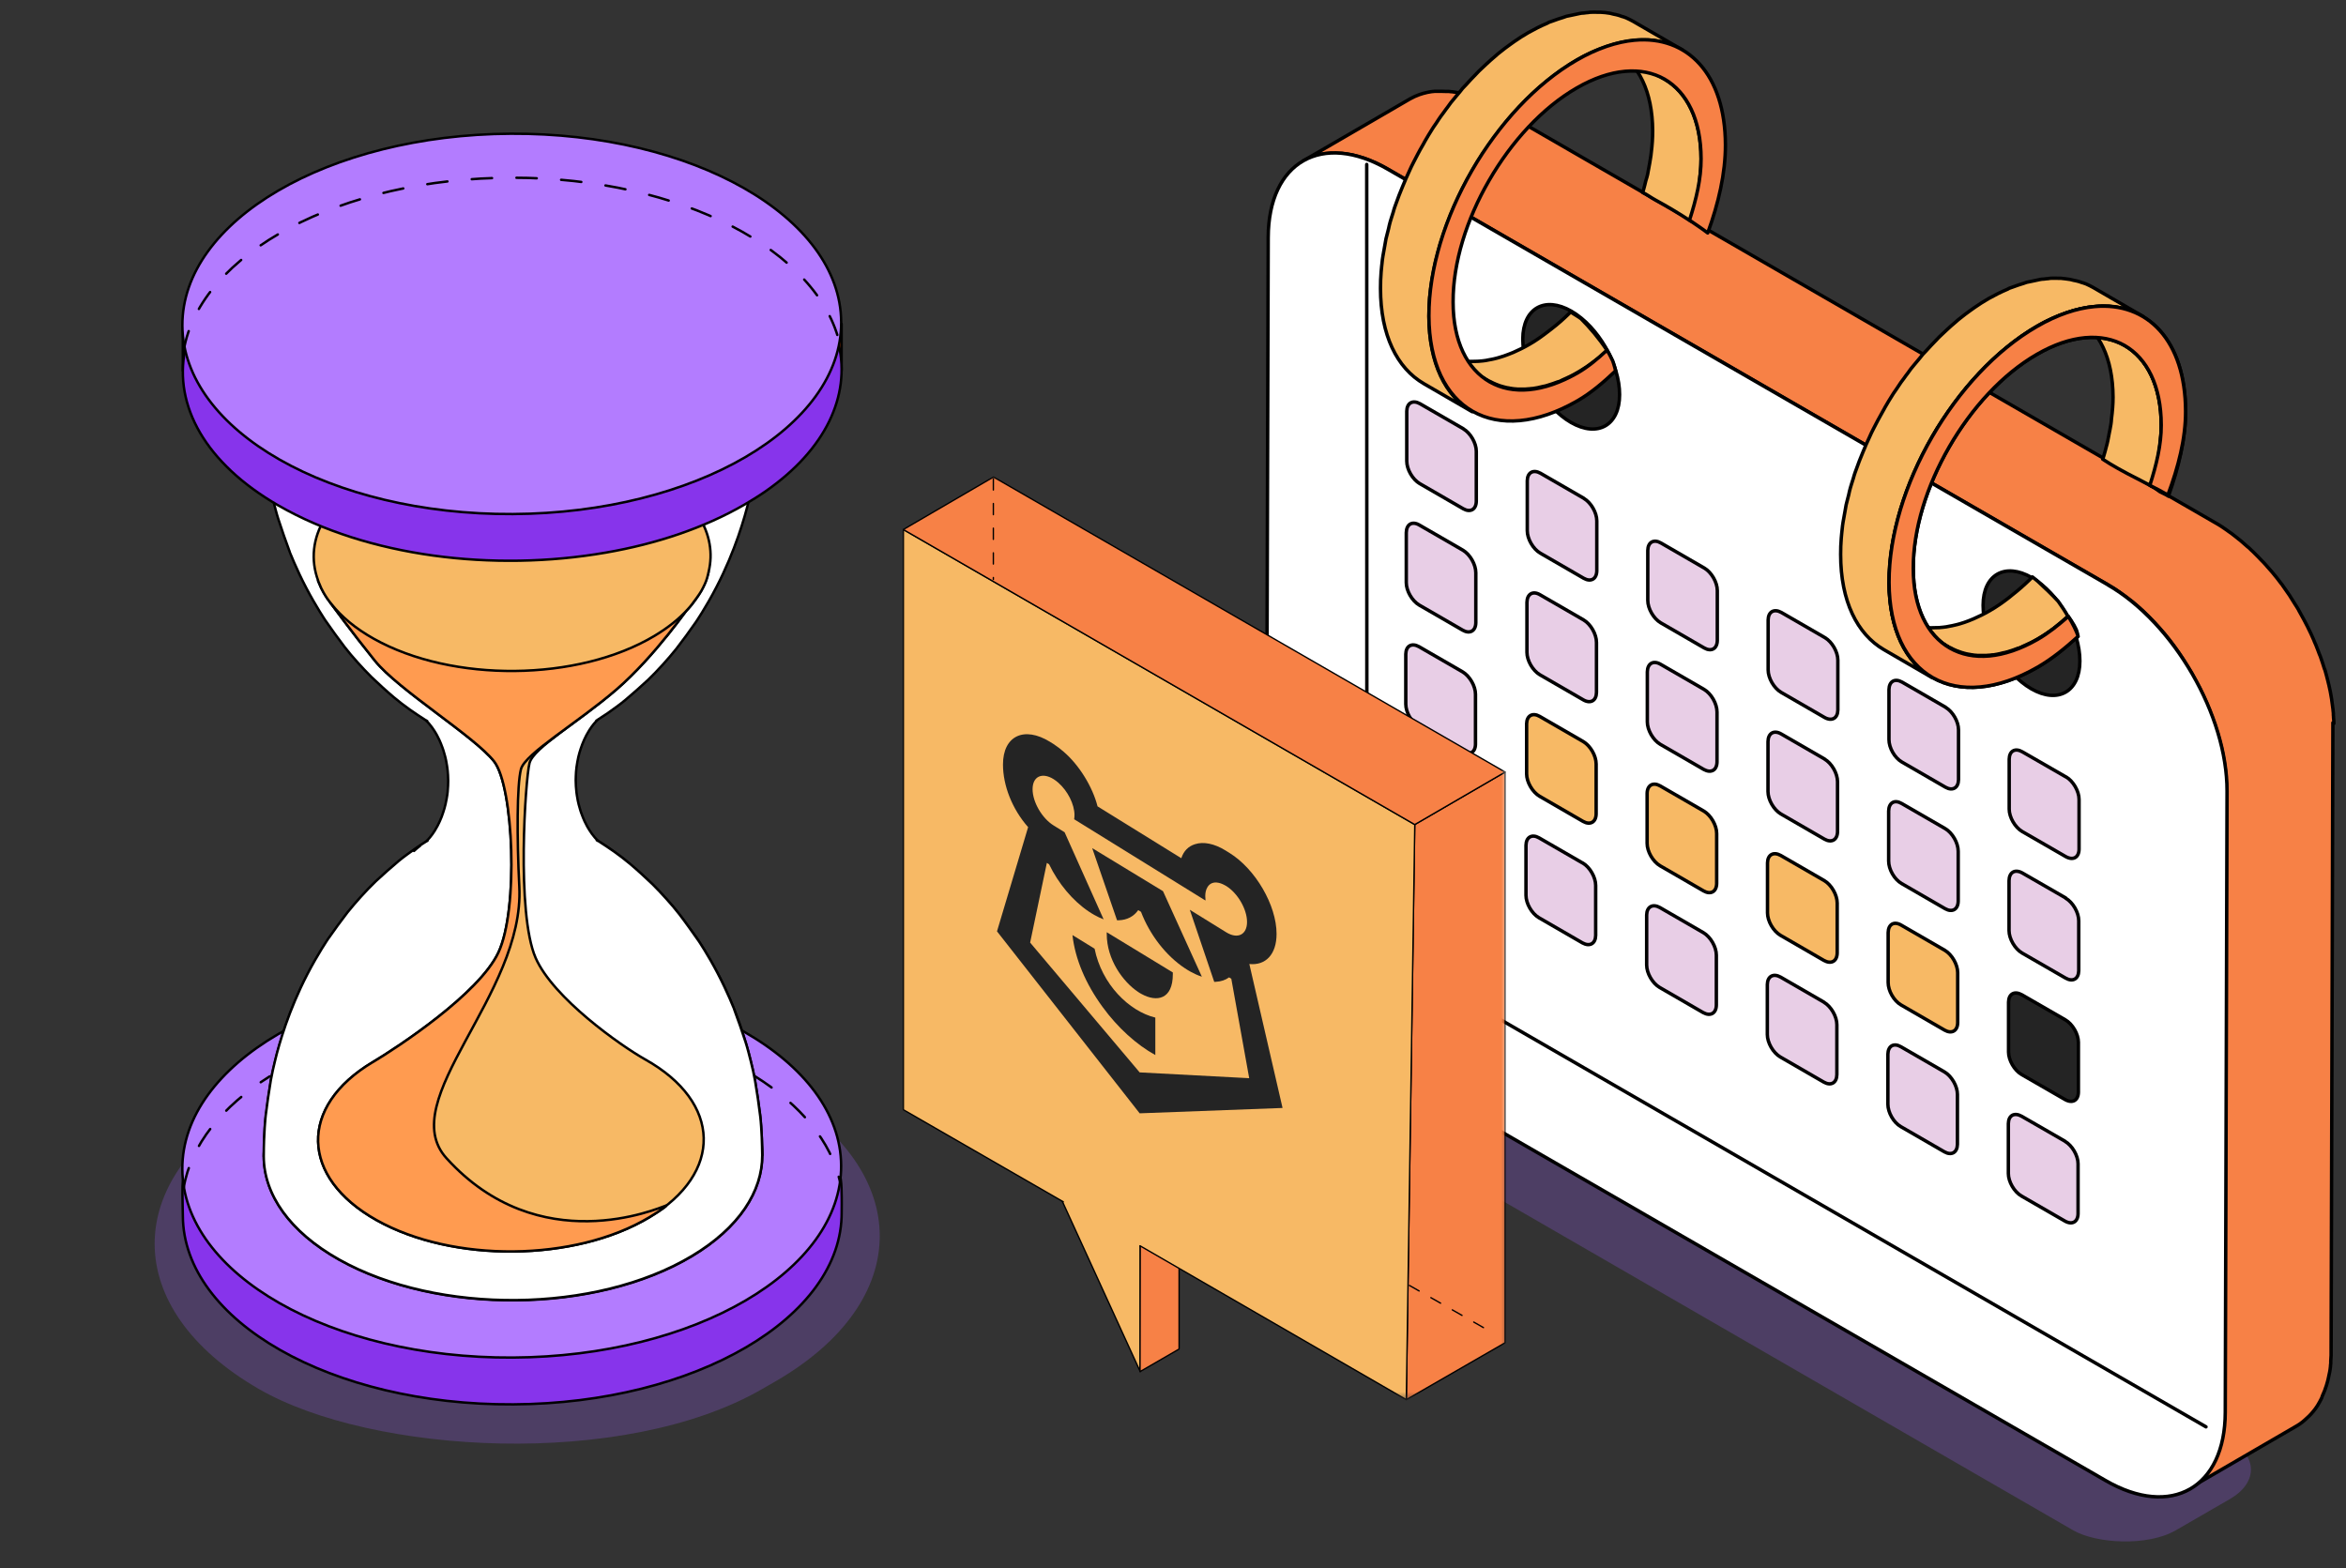
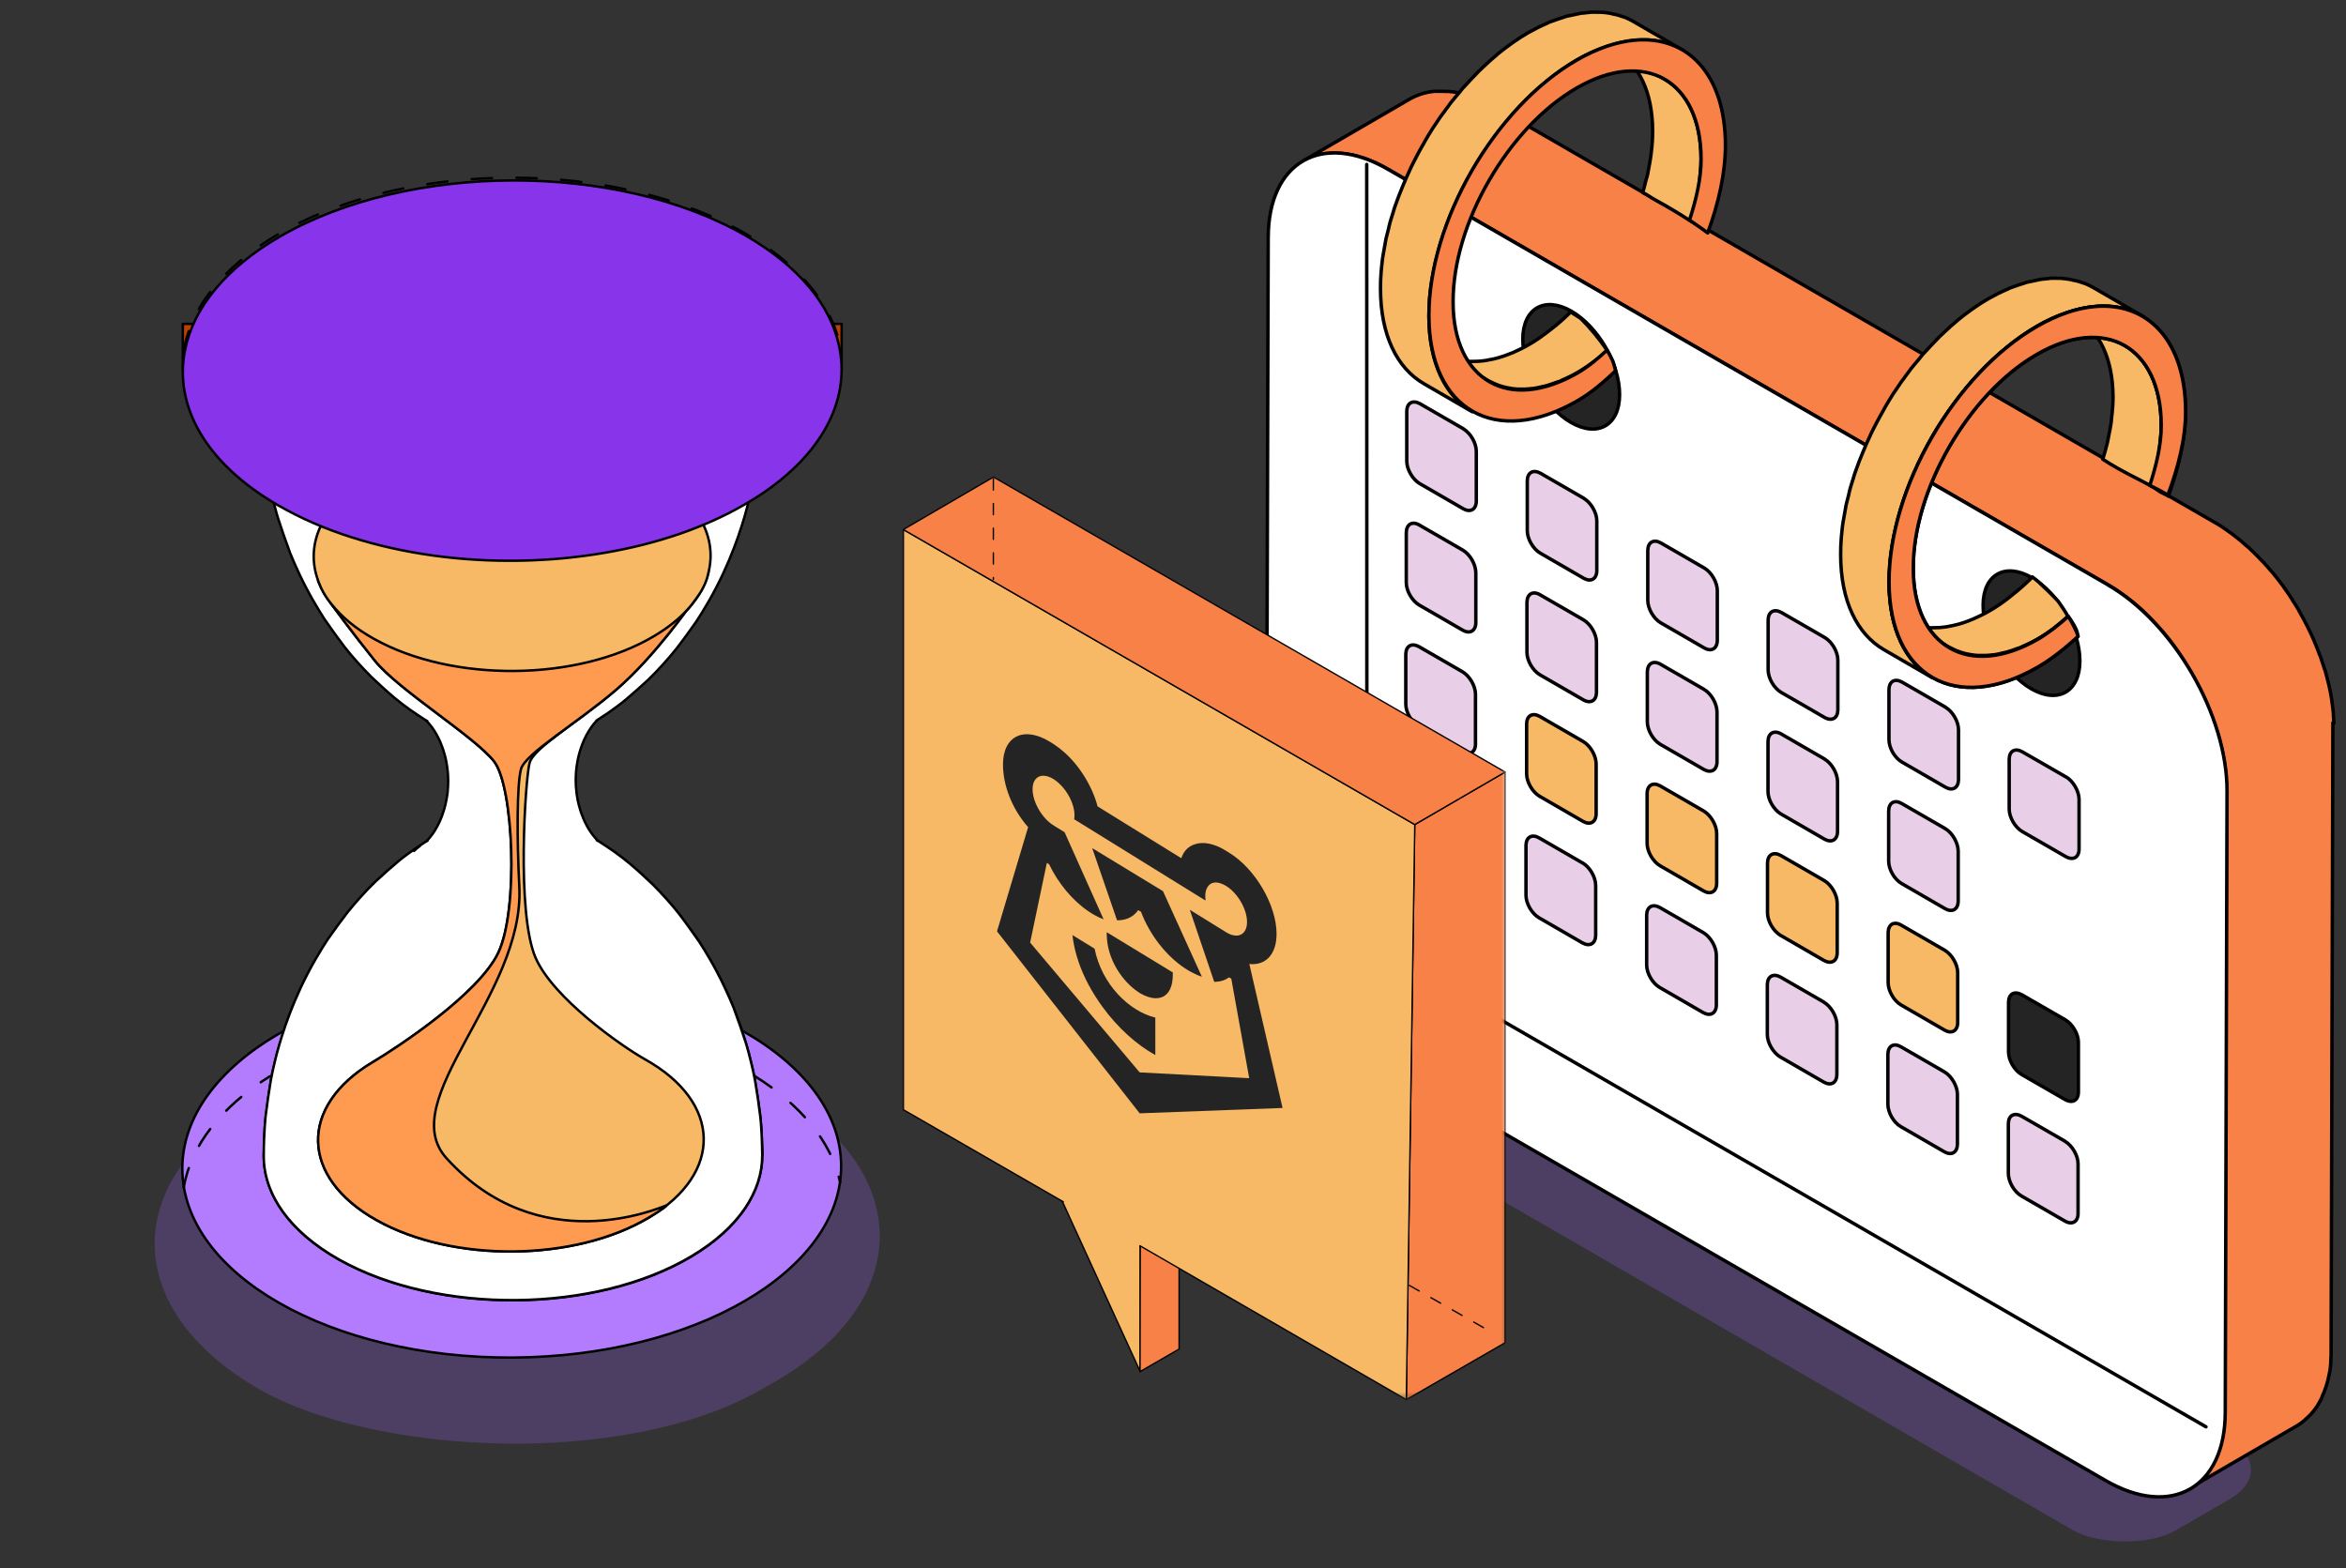
<svg xmlns="http://www.w3.org/2000/svg" width="193" height="129" viewBox="0 0 193 129" fill="none">
  <rect x="0" y="0" width="193" height="129" fill="#333333" stroke="none" />
  <g style="mix-blend-mode:multiply">
    <rect width="49.078" height="47.813" rx="23.907" transform="matrix(0.866 -0.5 0.866 0.5 0.595 102.323)" fill="url(#paint0_radial_386_41)" fill-opacity="0.24" />
  </g>
  <g style="mix-blend-mode:multiply">
    <rect width="14.865" height="84.037" rx="4.869" transform="matrix(0.866 -0.5 0.866 0.5 102 86.318)" fill="url(#paint1_radial_386_41)" fill-opacity="0.24" />
  </g>
  <path d="M192 59.527C192 59.368 192 59.208 191.973 59.049C191.973 58.982 191.973 58.903 191.96 58.836C191.96 58.81 191.96 58.77 191.96 58.743C191.96 58.69 191.96 58.637 191.947 58.571C191.934 58.412 191.92 58.252 191.893 58.093C191.867 57.934 191.854 57.761 191.827 57.602C191.827 57.602 191.827 57.589 191.827 57.575C191.801 57.416 191.774 57.27 191.747 57.111C191.721 56.938 191.681 56.766 191.642 56.593C191.628 56.527 191.615 56.474 191.602 56.408C191.602 56.367 191.588 56.341 191.575 56.301C191.562 56.222 191.535 56.155 191.522 56.075C191.482 55.903 191.429 55.73 191.389 55.558C191.349 55.425 191.323 55.306 191.283 55.173C191.283 55.146 191.27 55.12 191.256 55.107C191.256 55.08 191.256 55.066 191.23 55.041C191.177 54.868 191.124 54.695 191.07 54.536C191.017 54.363 190.951 54.204 190.898 54.032C190.898 54.005 190.872 53.965 190.858 53.938C190.858 53.912 190.845 53.885 190.831 53.873C190.792 53.766 190.752 53.66 190.712 53.554C190.646 53.395 190.58 53.235 190.526 53.076C190.473 52.957 190.434 52.85 190.38 52.744C190.38 52.718 190.367 52.704 190.354 52.678C190.354 52.651 190.341 52.638 190.328 52.611C190.261 52.452 190.181 52.293 190.115 52.133C190.036 51.961 189.956 51.789 189.863 51.616C189.863 51.589 189.836 51.563 189.823 51.536C189.81 51.496 189.783 51.47 189.77 51.43C189.703 51.297 189.624 51.151 189.558 51.019C189.464 50.846 189.372 50.687 189.279 50.514C189.226 50.421 189.186 50.341 189.133 50.249C189.12 50.209 189.093 50.182 189.08 50.143C189 49.997 188.907 49.864 188.814 49.718C188.682 49.506 188.549 49.28 188.416 49.081C188.39 49.041 188.376 49.014 188.35 48.974C188.164 48.696 187.965 48.417 187.766 48.139C187.766 48.125 187.739 48.099 187.726 48.086C187.58 47.886 187.434 47.701 187.288 47.515C187.168 47.368 187.049 47.223 186.929 47.077C186.81 46.93 186.678 46.785 186.545 46.639C186.425 46.492 186.292 46.36 186.16 46.214C186.133 46.188 186.12 46.174 186.093 46.148C186.067 46.121 186.053 46.108 186.027 46.081C185.934 45.988 185.841 45.882 185.748 45.789C185.616 45.657 185.47 45.51 185.336 45.378C185.297 45.338 185.257 45.298 185.204 45.258C185.177 45.232 185.138 45.192 185.111 45.165C185.045 45.099 184.978 45.033 184.899 44.98C184.753 44.847 184.607 44.727 184.461 44.594C184.394 44.541 184.328 44.488 184.275 44.435C184.235 44.409 184.208 44.382 184.169 44.355C184.116 44.316 184.076 44.276 184.023 44.236C183.877 44.13 183.73 44.011 183.598 43.904C183.492 43.825 183.386 43.758 183.279 43.679C183.266 43.665 183.24 43.652 183.227 43.639C183.213 43.639 183.187 43.613 183.173 43.599C183.041 43.506 182.895 43.413 182.762 43.32C182.629 43.228 182.483 43.148 182.351 43.068C182.324 43.055 182.284 43.028 182.258 43.015L123.021 8.824C122.915 8.758 122.809 8.705 122.702 8.652C122.57 8.573 122.438 8.506 122.304 8.44C122.212 8.4 122.132 8.36 122.039 8.32C122.013 8.32 121.999 8.307 121.973 8.294C121.946 8.294 121.92 8.267 121.893 8.254C121.76 8.201 121.628 8.135 121.495 8.081C121.362 8.028 121.229 7.975 121.097 7.935C121.07 7.935 121.057 7.922 121.031 7.909C121.017 7.909 120.991 7.909 120.977 7.896C120.884 7.869 120.792 7.829 120.712 7.803C120.579 7.763 120.447 7.723 120.3 7.696C120.234 7.683 120.168 7.67 120.101 7.657C120.075 7.657 120.048 7.657 120.022 7.643C119.981 7.643 119.942 7.63 119.902 7.617C119.756 7.59 119.61 7.564 119.478 7.55C119.385 7.55 119.305 7.537 119.212 7.524C119.186 7.524 119.146 7.524 119.119 7.524C119.092 7.524 119.066 7.524 119.027 7.524C118.867 7.524 118.721 7.511 118.561 7.511C118.495 7.511 118.429 7.511 118.363 7.511C118.31 7.511 118.256 7.511 118.203 7.511C118.15 7.511 118.097 7.511 118.044 7.511C117.845 7.524 117.659 7.55 117.473 7.59C117.433 7.59 117.394 7.617 117.354 7.617C117.168 7.657 116.982 7.709 116.796 7.776C116.783 7.776 116.77 7.789 116.757 7.789C116.491 7.882 116.239 8.001 116 8.135L107.201 13.244C107.439 13.112 107.691 12.992 107.957 12.899C108.155 12.833 108.355 12.767 108.554 12.726C108.594 12.726 108.633 12.7 108.673 12.7C108.912 12.647 109.151 12.621 109.404 12.607C109.456 12.607 109.51 12.607 109.563 12.607C109.802 12.607 110.054 12.607 110.306 12.621C110.333 12.621 110.373 12.621 110.399 12.621C110.664 12.647 110.943 12.687 111.209 12.74C111.235 12.74 111.262 12.74 111.288 12.753C111.567 12.82 111.859 12.899 112.151 12.992C112.164 12.992 112.191 12.992 112.204 13.006C112.509 13.112 112.828 13.231 113.133 13.377C113.16 13.377 113.173 13.39 113.199 13.404C113.518 13.55 113.85 13.722 114.168 13.908L173.405 48.099C173.736 48.284 174.068 48.496 174.386 48.723C174.4 48.736 174.427 48.749 174.44 48.762C174.745 48.974 175.037 49.2 175.329 49.426C175.369 49.452 175.395 49.479 175.435 49.506C175.714 49.731 175.992 49.983 176.272 50.236C176.298 50.262 176.338 50.302 176.365 50.328C176.643 50.594 176.909 50.859 177.174 51.138C177.201 51.164 177.214 51.178 177.24 51.205C177.519 51.51 177.798 51.815 178.076 52.147C178.355 52.479 178.621 52.823 178.873 53.169C178.873 53.182 178.886 53.196 178.9 53.209C179.125 53.514 179.338 53.832 179.55 54.151C179.683 54.363 179.816 54.576 179.948 54.788C180.055 54.961 180.16 55.133 180.267 55.306C180.32 55.399 180.359 55.478 180.413 55.571C180.585 55.877 180.745 56.181 180.904 56.487C180.917 56.513 180.944 56.553 180.957 56.58C181.143 56.952 181.328 57.337 181.487 57.721C181.487 57.735 181.501 57.761 181.514 57.775C181.673 58.146 181.833 58.531 181.965 58.916C181.965 58.943 181.979 58.969 181.992 58.982C182.138 59.367 182.271 59.765 182.39 60.151C182.39 60.177 182.404 60.203 182.417 60.217C182.523 60.588 182.629 60.974 182.722 61.345C182.722 61.385 182.735 61.411 182.749 61.451C182.841 61.836 182.908 62.234 182.974 62.619C182.974 62.619 182.974 62.619 182.974 62.633C183.041 63.017 183.08 63.402 183.12 63.787C183.12 63.813 183.12 63.853 183.12 63.88C183.147 64.265 183.173 64.636 183.16 65.022L183.014 116.121C183.014 116.493 183.001 116.852 182.961 117.197C182.961 117.223 182.961 117.263 182.961 117.289C182.935 117.608 182.881 117.914 182.829 118.205C182.829 118.245 182.815 118.285 182.802 118.325C182.749 118.603 182.669 118.882 182.59 119.134C182.576 119.188 182.563 119.227 182.537 119.28C182.457 119.519 182.364 119.758 182.258 119.984C182.258 120.01 182.231 120.037 182.231 120.063C182.112 120.316 181.979 120.555 181.846 120.767C181.647 121.086 181.408 121.351 181.169 121.603C181.116 121.669 181.05 121.723 180.984 121.775C180.731 122.014 180.453 122.24 180.16 122.413L188.96 117.303C189.265 117.13 189.531 116.905 189.783 116.666C189.85 116.613 189.902 116.546 189.969 116.493C190.221 116.241 190.447 115.962 190.646 115.657C190.778 115.444 190.898 115.219 191.017 114.98C191.017 114.98 191.017 114.966 191.017 114.954C191.017 114.927 191.044 114.901 191.044 114.874C191.11 114.728 191.177 114.568 191.243 114.409C191.27 114.329 191.296 114.25 191.323 114.17C191.336 114.117 191.349 114.077 191.376 114.024C191.389 113.985 191.403 113.945 191.416 113.892C191.469 113.732 191.509 113.56 191.548 113.387C191.562 113.334 191.575 113.268 191.588 113.201C191.588 113.161 191.602 113.122 191.615 113.082C191.615 113.016 191.642 112.962 191.654 112.896C191.681 112.737 191.708 112.591 191.721 112.431C191.721 112.339 191.734 112.259 191.747 112.166C191.747 112.14 191.747 112.1 191.747 112.073C191.747 112.033 191.747 111.994 191.747 111.967C191.747 111.821 191.774 111.662 191.774 111.503C191.774 111.343 191.774 111.184 191.774 111.025V110.998L191.92 59.898C191.92 59.752 191.92 59.606 191.92 59.46L192 59.527Z" fill="#F78146" stroke="black" stroke-width="0.282" stroke-miterlimit="10" stroke-linecap="round" stroke-linejoin="round" />
  <path d="M173.417 48.126C178.833 51.258 183.226 58.85 183.213 65.088L183.067 116.188C183.053 122.413 178.633 124.935 173.218 121.803L113.982 87.612C108.553 84.48 104.16 76.874 104.186 70.649L104.333 19.549C104.346 13.311 108.766 10.789 114.194 13.935L173.43 48.126H173.417Z" fill="white" stroke="black" stroke-width="0.282" stroke-miterlimit="10" stroke-linecap="round" stroke-linejoin="round" />
  <path d="M181.482 117.388L122.246 83.198C116.817 80.066 112.424 72.46 112.45 66.235L112.438 13.529" stroke="black" stroke-width="0.282" stroke-miterlimit="10" stroke-linecap="round" stroke-linejoin="round" />
  <path d="M120.39 35.285C120.974 35.63 121.452 36.453 121.452 37.13V41.245C121.438 41.921 120.96 42.187 120.376 41.855L116.793 39.784C116.208 39.439 115.731 38.616 115.731 37.939V33.825C115.744 33.148 116.222 32.882 116.819 33.214L120.403 35.285H120.39Z" fill="#E8CEE6" stroke="black" stroke-width="0.282" stroke-miterlimit="10" stroke-linecap="round" stroke-linejoin="round" />
  <path d="M130.304 41.006C130.887 41.35 131.365 42.173 131.365 42.851V46.965C131.352 47.642 130.874 47.907 130.29 47.576L126.707 45.505C126.123 45.16 125.645 44.337 125.645 43.66V39.545C125.658 38.869 126.136 38.603 126.733 38.935L130.317 41.006H130.304Z" fill="#E8CEE6" stroke="black" stroke-width="0.282" stroke-miterlimit="10" stroke-linecap="round" stroke-linejoin="round" />
  <path d="M140.217 46.739C140.801 47.084 141.279 47.907 141.279 48.584V52.699C141.266 53.376 140.788 53.641 140.204 53.309L136.62 51.238C136.037 50.894 135.559 50.071 135.559 49.394V45.279C135.572 44.602 136.05 44.337 136.634 44.668L140.217 46.739Z" fill="#E8CEE6" stroke="black" stroke-width="0.282" stroke-miterlimit="10" stroke-linecap="round" stroke-linejoin="round" />
  <path d="M150.134 52.46C150.717 52.805 151.195 53.628 151.195 54.304V58.419C151.182 59.096 150.704 59.362 150.107 59.029L146.524 56.959C145.939 56.614 145.461 55.791 145.461 55.114V50.999C145.475 50.323 145.953 50.057 146.55 50.389L150.134 52.46Z" fill="#E8CEE6" stroke="black" stroke-width="0.282" stroke-miterlimit="10" stroke-linecap="round" stroke-linejoin="round" />
  <path d="M160.06 58.194C160.644 58.539 161.122 59.362 161.122 60.039V64.153C161.108 64.83 160.63 65.096 160.047 64.764L156.463 62.693C155.866 62.348 155.401 61.526 155.401 60.848V56.733C155.415 56.057 155.879 55.778 156.489 56.123L160.073 58.194H160.06Z" fill="#E8CEE6" stroke="black" stroke-width="0.282" stroke-miterlimit="10" stroke-linecap="round" stroke-linejoin="round" />
  <path d="M169.964 63.914C170.561 64.259 171.039 65.096 171.039 65.759V69.874C171.026 70.551 170.548 70.816 169.938 70.471L166.367 68.414C165.77 68.069 165.292 67.233 165.292 66.569V62.455C165.305 61.777 165.783 61.512 166.38 61.857L169.951 63.914H169.964Z" fill="#E8CEE6" stroke="black" stroke-width="0.282" stroke-miterlimit="10" stroke-linecap="round" stroke-linejoin="round" />
  <path d="M120.35 45.265C120.934 45.611 121.412 46.433 121.412 47.124V51.238C121.398 51.915 120.92 52.18 120.336 51.848L116.753 49.778C116.169 49.433 115.691 48.61 115.691 47.933V43.819C115.704 43.129 116.182 42.85 116.766 43.195L120.35 45.265Z" fill="#E8CEE6" stroke="black" stroke-width="0.282" stroke-miterlimit="10" stroke-linecap="round" stroke-linejoin="round" />
  <path d="M130.277 51.001C130.861 51.346 131.339 52.168 131.339 52.858V56.973C131.325 57.65 130.847 57.916 130.264 57.583L126.68 55.513C126.096 55.168 125.618 54.345 125.618 53.668V49.554C125.631 48.864 126.109 48.585 126.693 48.93L130.277 51.001Z" fill="#E8CEE6" stroke="black" stroke-width="0.282" stroke-miterlimit="10" stroke-linecap="round" stroke-linejoin="round" />
  <path d="M140.193 56.72C140.777 57.065 141.255 57.888 141.255 58.578V62.693C141.242 63.37 140.764 63.635 140.167 63.303L136.583 61.233C135.999 60.888 135.522 60.065 135.522 59.388V55.273C135.535 54.583 136.013 54.305 136.61 54.649L140.193 56.72Z" fill="#E8CEE6" stroke="black" stroke-width="0.282" stroke-miterlimit="10" stroke-linecap="round" stroke-linejoin="round" />
  <path d="M150.107 62.455C150.692 62.8 151.169 63.622 151.169 64.312V68.427C151.156 69.104 150.678 69.369 150.094 69.037L146.511 66.967C145.927 66.622 145.449 65.799 145.449 65.122V61.008C145.462 60.318 145.939 60.039 146.537 60.384L150.121 62.455H150.107Z" fill="#E8CEE6" stroke="black" stroke-width="0.282" stroke-miterlimit="10" stroke-linecap="round" stroke-linejoin="round" />
  <path d="M160.034 68.175C160.618 68.52 161.096 69.343 161.096 70.034V74.148C161.082 74.825 160.604 75.09 160.02 74.759L156.437 72.688C155.84 72.343 155.375 71.52 155.375 70.843V66.728C155.388 66.038 155.853 65.76 156.45 66.105L160.034 68.175Z" fill="#E8CEE6" stroke="black" stroke-width="0.282" stroke-miterlimit="10" stroke-linecap="round" stroke-linejoin="round" />
-   <path d="M169.938 73.895C170.535 74.241 171.013 75.077 171.013 75.753V79.868C170.999 80.545 170.521 80.811 169.925 80.465L166.354 78.408C165.757 78.063 165.279 77.226 165.279 76.563V72.448C165.292 71.759 165.77 71.48 166.38 71.825L169.951 73.882L169.938 73.895Z" fill="#E8CEE6" stroke="black" stroke-width="0.282" stroke-miterlimit="10" stroke-linecap="round" stroke-linejoin="round" />
  <path d="M120.323 55.273C120.907 55.618 121.385 56.441 121.385 57.118V61.233C121.371 61.91 120.893 62.175 120.296 61.844L116.713 59.773C116.128 59.428 115.651 58.605 115.651 57.928V53.813C115.664 53.136 116.141 52.871 116.739 53.203L120.323 55.273Z" fill="#E8CEE6" stroke="black" stroke-width="0.282" stroke-miterlimit="10" stroke-linecap="round" stroke-linejoin="round" />
  <path d="M130.249 61.008C130.833 61.352 131.311 62.175 131.311 62.852V66.967C131.298 67.644 130.82 67.909 130.236 67.578L126.653 65.507C126.069 65.162 125.591 64.339 125.591 63.662V59.547C125.604 58.871 126.082 58.605 126.666 58.937L130.249 61.008Z" fill="#F7B965" stroke="black" stroke-width="0.282" stroke-miterlimit="10" stroke-linecap="round" stroke-linejoin="round" />
  <path d="M140.165 66.727C140.749 67.072 141.227 67.895 141.227 68.572V72.686C141.213 73.364 140.735 73.629 140.151 73.297L136.568 71.227C135.983 70.882 135.505 70.059 135.505 69.382V65.267C135.519 64.59 135.997 64.325 136.581 64.657L140.165 66.727Z" fill="#F7B965" stroke="black" stroke-width="0.282" stroke-miterlimit="10" stroke-linecap="round" stroke-linejoin="round" />
  <path d="M150.081 72.449C150.664 72.795 151.142 73.617 151.142 74.294V78.409C151.129 79.086 150.651 79.351 150.054 79.019L146.471 76.948C145.886 76.603 145.409 75.78 145.409 75.104V70.989C145.422 70.312 145.9 70.047 146.497 70.379L150.081 72.449Z" fill="#F7B965" stroke="black" stroke-width="0.282" stroke-miterlimit="10" stroke-linecap="round" stroke-linejoin="round" />
  <path d="M159.993 78.181C160.577 78.526 161.055 79.349 161.055 80.026V84.14C161.042 84.818 160.564 85.083 159.98 84.751L156.396 82.68C155.799 82.336 155.334 81.512 155.334 80.835V76.721C155.348 76.044 155.812 75.765 156.41 76.111L159.993 78.181Z" fill="#F7B965" stroke="black" stroke-width="0.282" stroke-miterlimit="10" stroke-linecap="round" stroke-linejoin="round" />
  <path d="M169.91 83.903C170.507 84.247 170.985 85.084 170.985 85.748V89.862C170.972 90.539 170.494 90.804 169.884 90.459L166.313 88.402C165.716 88.057 165.238 87.221 165.238 86.557V82.442C165.252 81.765 165.729 81.5 166.34 81.845L169.91 83.903Z" fill="#242424" stroke="black" stroke-width="0.282" stroke-miterlimit="10" stroke-linecap="round" stroke-linejoin="round" />
  <path d="M120.297 65.281C120.88 65.626 121.358 66.449 121.358 67.126V71.24C121.345 71.917 120.867 72.183 120.283 71.851L116.7 69.78C116.116 69.435 115.638 68.612 115.638 67.935V63.821C115.651 63.144 116.129 62.878 116.713 63.21L120.297 65.281Z" fill="#E8CEE6" stroke="black" stroke-width="0.282" stroke-miterlimit="10" stroke-linecap="round" stroke-linejoin="round" />
  <path d="M130.211 71.001C130.795 71.347 131.273 72.17 131.273 72.846V76.961C131.259 77.638 130.781 77.904 130.184 77.572L126.601 75.501C126.017 75.156 125.539 74.333 125.539 73.656V69.542C125.552 68.865 126.03 68.599 126.614 68.931L130.198 71.001H130.211Z" fill="#E8CEE6" stroke="black" stroke-width="0.282" stroke-miterlimit="10" stroke-linecap="round" stroke-linejoin="round" />
  <path d="M140.139 76.735C140.722 77.08 141.2 77.903 141.2 78.58V82.695C141.187 83.372 140.709 83.637 140.112 83.305L136.529 81.234C135.944 80.89 135.467 80.067 135.467 79.389V75.275C135.48 74.598 135.958 74.333 136.555 74.664L140.139 76.735Z" fill="#E8CEE6" stroke="black" stroke-width="0.282" stroke-miterlimit="10" stroke-linecap="round" stroke-linejoin="round" />
  <path d="M150.053 82.457C150.638 82.802 151.115 83.625 151.115 84.302V88.416C151.102 89.093 150.624 89.359 150.04 89.027L146.456 86.956C145.872 86.611 145.394 85.788 145.394 85.112V80.997C145.408 80.32 145.885 80.055 146.483 80.386L150.066 82.457H150.053Z" fill="#E8CEE6" stroke="black" stroke-width="0.282" stroke-miterlimit="10" stroke-linecap="round" stroke-linejoin="round" />
  <path d="M159.971 88.19C160.555 88.535 161.033 89.358 161.033 90.035V94.149C161.019 94.826 160.541 95.092 159.958 94.76L156.374 92.689C155.777 92.344 155.312 91.522 155.312 90.844V86.73C155.325 86.053 155.79 85.775 156.387 86.119L159.971 88.19Z" fill="#E8CEE6" stroke="black" stroke-width="0.282" stroke-miterlimit="10" stroke-linecap="round" stroke-linejoin="round" />
  <path d="M169.881 93.897C170.479 94.243 170.957 95.078 170.957 95.742V99.857C170.943 100.534 170.465 100.799 169.868 100.454L166.298 98.396C165.701 98.052 165.223 97.215 165.223 96.552V92.437C165.236 91.76 165.714 91.495 166.324 91.84L169.895 93.897H169.881Z" fill="#E8CEE6" stroke="black" stroke-width="0.282" stroke-miterlimit="10" stroke-linecap="round" stroke-linejoin="round" />
  <path d="M167.138 47.512C169.342 48.786 171.12 51.866 171.107 54.388C171.107 56.91 169.302 57.931 167.112 56.671C164.909 55.397 163.13 52.317 163.144 49.795C163.144 47.273 164.948 46.251 167.138 47.512Z" fill="#242424" stroke="black" stroke-width="0.282" stroke-miterlimit="10" stroke-linecap="round" stroke-linejoin="round" />
  <path d="M170.822 26.114C172.667 27.176 173.822 29.436 173.835 32.674C173.835 33.258 173.785 33.851 173.705 34.462C173.692 34.608 173.689 34.762 173.662 34.895C173.622 35.173 173.557 35.452 173.504 35.731C173.464 35.916 173.443 36.078 173.403 36.264C173.363 36.437 173.326 36.611 173.273 36.783C173.207 37.022 173.151 37.279 173.071 37.518C173.047 37.61 173.013 37.693 172.985 37.778C173.743 38.28 174.594 38.761 176.099 39.522C176.111 39.529 176.115 39.53 176.127 39.537C176.528 39.739 176.727 39.859 177.05 40.027C177.074 39.953 177.102 39.88 177.122 39.811C177.149 39.731 177.168 39.645 177.194 39.566C177.234 39.406 177.284 39.249 177.324 39.09C177.364 38.917 177.413 38.743 177.439 38.571C177.439 38.517 177.469 38.451 177.483 38.398C177.509 38.279 177.514 38.143 177.54 38.023C177.594 37.744 177.645 37.465 177.684 37.187C177.684 37.107 177.715 37.036 177.728 36.956L177.684 36.985C177.684 36.918 177.671 36.848 177.684 36.769C177.751 36.171 177.814 35.565 177.814 34.981C177.814 31.756 176.646 29.484 174.801 28.421L170.822 26.114ZM167.204 47.466C167.117 47.556 167.027 47.642 166.944 47.725C166.479 48.177 165.994 48.595 165.502 48.98C165.423 49.047 165.337 49.115 165.257 49.181C164.74 49.58 164.201 49.957 163.657 50.263C163.219 50.515 162.784 50.726 162.36 50.911C162.227 50.965 162.103 51.017 161.97 51.07C161.731 51.163 161.488 51.249 161.249 51.316C161.104 51.355 160.948 51.404 160.802 51.431C160.656 51.471 160.53 51.49 160.384 51.517C160.212 51.557 160.023 51.59 159.851 51.603C159.745 51.603 159.641 51.633 159.548 51.633C159.335 51.645 159.142 51.647 158.942 51.647C158.876 51.647 158.821 51.647 158.755 51.647C158.503 51.634 158.244 51.599 158.005 51.546C157.952 51.546 157.899 51.516 157.832 51.503C157.646 51.463 157.457 51.411 157.285 51.344C157.218 51.318 157.164 51.313 157.097 51.286C156.871 51.194 156.648 51.104 156.448 50.984L160.427 53.291C160.427 53.291 160.443 53.291 160.456 53.291C160.615 53.383 160.775 53.455 160.961 53.535C161 53.548 161.051 53.566 161.091 53.579C161.157 53.605 161.212 53.625 161.278 53.651C161.358 53.678 161.429 53.697 161.509 53.723C161.615 53.75 161.721 53.783 161.84 53.81C161.894 53.81 161.947 53.825 162.014 53.838C162.04 53.838 162.074 53.84 162.1 53.853C162.299 53.893 162.493 53.911 162.706 53.925C162.719 53.925 162.751 53.925 162.778 53.925C162.831 53.925 162.898 53.925 162.965 53.925C163.111 53.925 163.237 53.925 163.383 53.925C163.449 53.925 163.518 53.91 163.57 53.91C163.677 53.91 163.767 53.895 163.873 53.882C163.966 53.882 164.053 53.879 164.133 53.853C164.226 53.84 164.313 53.822 164.392 53.81C164.525 53.783 164.664 53.748 164.81 53.709C164.877 53.695 164.947 53.679 165.027 53.665C165.106 53.639 165.192 53.62 165.272 53.593C165.511 53.526 165.726 53.441 165.978 53.348C166.058 53.322 166.144 53.303 166.223 53.276C166.276 53.249 166.329 53.216 166.382 53.19C166.806 53.004 167.241 52.807 167.679 52.541C168.223 52.222 168.762 51.859 169.28 51.474C169.372 51.408 169.446 51.338 169.539 51.272C169.745 51.11 169.944 50.92 170.144 50.739C169.881 50.267 169.602 49.868 169.323 49.47C168.832 48.93 168.248 48.38 167.65 47.827C167.499 47.712 167.348 47.567 167.204 47.466Z" fill="#F7B965" stroke="black" stroke-width="0.282" stroke-miterlimit="10" stroke-linecap="round" stroke-linejoin="round" />
  <path d="M155.42 47.912C155.42 47.474 155.447 47.023 155.473 46.558C155.473 46.412 155.499 46.266 155.513 46.133C155.539 45.841 155.579 45.549 155.619 45.257C155.659 44.939 155.725 44.607 155.792 44.275C155.832 44.05 155.872 43.837 155.924 43.612C155.964 43.399 156.031 43.2 156.084 42.988C156.163 42.696 156.23 42.404 156.309 42.111C156.363 41.939 156.416 41.78 156.468 41.608C156.575 41.276 156.681 40.957 156.8 40.625C156.853 40.493 156.893 40.36 156.946 40.227C157.119 39.776 157.292 39.325 157.491 38.887C157.517 38.834 157.531 38.794 157.557 38.74C157.729 38.342 157.929 37.944 158.114 37.546C158.181 37.427 158.234 37.307 158.3 37.188C158.486 36.816 158.685 36.457 158.884 36.099C158.924 36.02 158.964 35.953 159.004 35.874C159.243 35.449 159.508 35.037 159.774 34.626C159.853 34.507 159.933 34.387 160.013 34.281C160.212 33.989 160.411 33.697 160.623 33.405C160.729 33.245 160.849 33.1 160.968 32.941C161.141 32.702 161.327 32.476 161.512 32.237C161.671 32.038 161.831 31.852 161.99 31.653C162.136 31.467 162.295 31.295 162.455 31.122C162.72 30.83 162.986 30.538 163.264 30.259C163.437 30.087 163.61 29.914 163.782 29.742C163.915 29.609 164.06 29.476 164.193 29.356C164.419 29.144 164.645 28.945 164.883 28.759C165.016 28.64 165.162 28.52 165.295 28.414C165.547 28.215 165.799 28.016 166.065 27.83C166.184 27.738 166.304 27.645 166.436 27.565C166.822 27.299 167.206 27.047 167.604 26.822C168.122 26.516 168.626 26.277 169.131 26.065C169.29 25.999 169.449 25.932 169.609 25.879C169.901 25.773 170.179 25.666 170.471 25.587C170.657 25.534 170.83 25.481 171.015 25.441C171.188 25.402 171.347 25.362 171.52 25.335C171.732 25.295 171.958 25.256 172.17 25.242C172.29 25.229 172.409 25.216 172.528 25.202C172.794 25.189 173.059 25.176 173.312 25.189C173.365 25.189 173.431 25.189 173.484 25.189C173.789 25.202 174.095 25.242 174.387 25.308C174.466 25.322 174.533 25.348 174.599 25.362C174.824 25.415 175.051 25.481 175.263 25.561C175.329 25.587 175.396 25.601 175.475 25.627C175.754 25.733 176.019 25.853 176.271 26.012L172.29 23.703C172.29 23.703 172.25 23.676 172.223 23.663C172.024 23.557 171.825 23.45 171.613 23.358C171.573 23.344 171.533 23.331 171.493 23.318C171.427 23.291 171.361 23.264 171.281 23.251C171.175 23.211 171.069 23.172 170.963 23.145C170.843 23.105 170.724 23.092 170.604 23.065C170.538 23.052 170.458 23.025 170.392 23.012C170.352 23.012 170.312 22.986 170.272 22.986C170.033 22.946 169.781 22.92 169.529 22.893C169.516 22.893 169.502 22.893 169.476 22.893C169.423 22.893 169.357 22.893 169.304 22.893C169.118 22.893 168.918 22.88 168.719 22.893C168.653 22.893 168.587 22.906 168.52 22.92C168.401 22.92 168.281 22.946 168.149 22.959C168.029 22.959 167.923 22.972 167.803 22.999C167.711 23.012 167.604 23.039 167.498 23.065C167.339 23.092 167.166 23.132 166.994 23.172C166.901 23.198 166.822 23.198 166.728 23.225C166.636 23.251 166.543 23.291 166.463 23.318C166.184 23.397 165.892 23.503 165.6 23.609C165.494 23.65 165.401 23.676 165.295 23.716C165.242 23.742 165.176 23.782 165.122 23.809C164.618 24.021 164.114 24.273 163.596 24.565C163.198 24.791 162.813 25.043 162.428 25.308C162.309 25.388 162.176 25.494 162.056 25.574C161.805 25.76 161.539 25.946 161.287 26.158C161.141 26.264 161.008 26.384 160.875 26.503C160.636 26.702 160.411 26.901 160.185 27.113C160.052 27.233 159.906 27.366 159.774 27.498C159.694 27.578 159.601 27.658 159.521 27.738C159.428 27.83 159.349 27.923 159.256 28.016C158.977 28.295 158.712 28.587 158.446 28.879C158.367 28.972 158.273 29.065 158.181 29.157C158.114 29.237 158.048 29.331 157.981 29.41C157.822 29.595 157.663 29.795 157.504 29.981C157.398 30.113 157.292 30.232 157.199 30.352C157.119 30.459 157.039 30.564 156.96 30.684C156.84 30.83 156.734 30.989 156.628 31.135C156.548 31.241 156.468 31.348 156.389 31.454C156.256 31.64 156.136 31.826 156.017 32.011C155.938 32.13 155.858 32.25 155.778 32.356C155.752 32.409 155.712 32.449 155.686 32.503C155.473 32.847 155.26 33.179 155.062 33.538C155.048 33.564 155.035 33.591 155.022 33.617C154.982 33.684 154.942 33.763 154.902 33.83C154.757 34.082 154.623 34.321 154.491 34.573C154.424 34.692 154.371 34.812 154.305 34.931C154.239 35.051 154.186 35.17 154.119 35.29C154.066 35.396 154.013 35.502 153.96 35.608C153.827 35.9 153.695 36.193 153.562 36.484C153.535 36.537 153.509 36.591 153.495 36.63C153.495 36.63 153.495 36.657 153.482 36.67C153.323 37.029 153.177 37.4 153.031 37.758C153.004 37.825 152.978 37.891 152.951 37.958C152.898 38.09 152.858 38.223 152.805 38.356C152.739 38.541 152.673 38.714 152.606 38.9C152.553 39.046 152.514 39.192 152.473 39.338C152.42 39.511 152.367 39.67 152.314 39.842C152.288 39.948 152.248 40.041 152.222 40.147C152.168 40.333 152.128 40.519 152.089 40.705C152.036 40.918 151.983 41.116 151.929 41.329C151.916 41.395 151.889 41.474 151.876 41.541C151.85 41.687 151.823 41.833 151.797 41.992C151.73 42.324 151.677 42.643 151.624 42.961C151.624 43.054 151.584 43.147 151.584 43.227C151.558 43.426 151.545 43.638 151.518 43.837C151.505 43.983 151.491 44.129 151.478 44.262C151.438 44.713 151.425 45.165 151.425 45.616C151.425 49.465 152.792 52.172 154.982 53.447L158.964 55.756C156.774 54.482 155.42 51.774 155.407 47.925L155.42 47.912Z" fill="#F7B965" stroke="black" stroke-width="0.282" stroke-miterlimit="10" stroke-linecap="round" stroke-linejoin="round" />
  <path d="M172.306 25.222C170.845 25.355 169.245 25.893 167.563 26.866C160.82 30.754 155.383 40.176 155.409 47.914C155.436 55.652 160.907 58.766 167.649 54.877C168.801 54.212 169.877 53.322 170.922 52.355C170.912 52.186 170.904 52.013 170.807 51.792C170.705 51.562 170.564 51.317 170.374 51.028C170.321 50.948 170.228 50.834 170.129 50.697C169.33 51.419 168.511 52.095 167.635 52.6C164.808 54.219 162.27 54.382 160.412 53.32C158.554 52.259 157.399 49.999 157.399 46.761C157.386 43.535 158.51 39.968 160.354 36.77C162.199 33.571 164.735 30.79 167.563 29.157C170.377 27.525 172.928 27.373 174.786 28.422C176.631 29.484 177.799 31.757 177.799 34.982C177.805 36.587 177.474 38.273 176.963 39.956C177.232 40.121 177.467 40.285 177.698 40.46C177.926 40.584 178.205 40.684 178.39 40.821C179.225 38.465 179.811 36.081 179.803 33.829C179.783 28.025 176.688 24.821 172.306 25.222Z" fill="white" stroke="black" stroke-width="0.282" stroke-miterlimit="10" stroke-linecap="round" stroke-linejoin="round" />
  <path d="M172.306 25.222C170.845 25.355 169.245 25.893 167.563 26.866C160.82 30.754 155.383 40.176 155.409 47.914C155.436 55.652 160.907 58.766 167.649 54.877C168.811 54.206 169.902 53.321 170.965 52.355C170.86 51.983 170.508 51.276 170.158 50.711C169.345 51.425 168.516 52.093 167.635 52.6C164.808 54.219 162.27 54.382 160.412 53.32C158.554 52.259 157.399 49.999 157.399 46.761C157.386 43.535 158.51 39.968 160.354 36.77C162.199 33.571 164.735 30.79 167.563 29.157C170.377 27.525 172.928 27.373 174.786 28.422C176.631 29.484 177.799 31.757 177.799 34.982C177.805 36.582 177.403 38.256 176.862 39.927C177.406 40.208 177.95 40.494 178.347 40.72C179.21 38.407 179.811 36.072 179.803 33.829C179.783 28.025 176.688 24.821 172.306 25.222Z" fill="#F78146" stroke="black" stroke-width="0.282" stroke-miterlimit="10" stroke-linecap="round" stroke-linejoin="round" />
  <path d="M129.271 25.6C131.475 26.874 133.253 29.954 133.24 32.475C133.24 34.997 131.435 36.019 129.244 34.758C127.055 33.497 125.263 30.404 125.276 27.883C125.29 25.361 127.081 24.339 129.271 25.6Z" fill="#242424" stroke="black" stroke-width="0.282" stroke-miterlimit="10" stroke-linecap="round" stroke-linejoin="round" />
  <path d="M132.948 4.201C134.793 5.263 135.947 7.523 135.961 10.761C135.961 11.345 135.925 11.938 135.845 12.549C135.832 12.695 135.814 12.849 135.788 12.981C135.748 13.26 135.697 13.538 135.643 13.817C135.603 14.003 135.582 14.179 135.542 14.365C135.503 14.537 135.451 14.697 135.398 14.87C135.332 15.108 135.29 15.366 135.211 15.605C135.189 15.685 135.166 15.761 135.139 15.836C135.462 15.987 135.831 16.264 136.162 16.441C137.188 16.998 138.163 17.585 138.945 18.099C139.006 18.141 139.057 18.157 139.118 18.2C139.15 18.098 139.19 17.994 139.219 17.897C139.246 17.817 139.279 17.732 139.306 17.652C139.345 17.493 139.381 17.336 139.421 17.177C139.461 17.004 139.524 16.829 139.55 16.657C139.55 16.604 139.566 16.538 139.579 16.485C139.606 16.365 139.625 16.229 139.652 16.11C139.705 15.831 139.756 15.552 139.795 15.273C139.795 15.194 139.826 15.122 139.839 15.043L139.81 15.072C139.81 15.005 139.811 14.935 139.825 14.855C139.89 14.258 139.94 13.651 139.94 13.068C139.94 9.842 138.771 7.57 136.926 6.508L132.948 4.201ZM129.214 25.668C129.165 25.716 129.115 25.766 129.069 25.812C128.605 26.263 128.132 26.681 127.628 27.067C127.548 27.133 127.448 27.202 127.368 27.268C126.851 27.666 126.327 28.044 125.782 28.349C125.344 28.602 124.909 28.813 124.485 28.998C124.352 29.051 124.214 29.103 124.081 29.157C123.843 29.25 123.599 29.335 123.36 29.402C123.214 29.442 123.074 29.491 122.928 29.518C122.782 29.557 122.641 29.577 122.495 29.604C122.323 29.643 122.148 29.677 121.976 29.69C121.87 29.69 121.751 29.719 121.659 29.719C121.447 29.733 121.253 29.733 121.053 29.733C120.988 29.733 120.932 29.733 120.866 29.733C120.614 29.72 120.37 29.686 120.131 29.633C120.078 29.633 120.024 29.603 119.958 29.59C119.772 29.55 119.568 29.497 119.395 29.431C119.329 29.404 119.275 29.4 119.208 29.373C118.983 29.28 118.758 29.191 118.559 29.07L122.539 31.377C122.539 31.377 122.554 31.377 122.568 31.377C122.727 31.47 122.9 31.542 123.086 31.622C123.126 31.635 123.162 31.652 123.201 31.666C123.268 31.692 123.322 31.711 123.389 31.738C123.469 31.764 123.554 31.783 123.634 31.809C123.74 31.836 123.846 31.87 123.966 31.896C124.019 31.896 124.072 31.912 124.139 31.925C124.165 31.925 124.184 31.926 124.211 31.94C124.41 31.979 124.619 31.999 124.831 32.012C124.844 32.012 124.862 32.012 124.889 32.012C124.942 32.012 125.01 32.012 125.076 32.012C125.222 32.012 125.363 32.012 125.508 32.012C125.575 32.012 125.628 31.997 125.682 31.997C125.787 31.997 125.892 31.982 125.999 31.968C126.091 31.968 126.164 31.966 126.244 31.94C126.337 31.926 126.423 31.91 126.503 31.896C126.636 31.87 126.789 31.835 126.936 31.795C127.002 31.782 127.072 31.765 127.152 31.752C127.231 31.726 127.303 31.707 127.383 31.68C127.622 31.613 127.851 31.528 128.104 31.435C128.183 31.409 128.269 31.389 128.349 31.363C128.402 31.336 128.454 31.303 128.507 31.276C128.932 31.09 129.366 30.893 129.805 30.628C130.349 30.309 130.873 29.946 131.39 29.561C131.483 29.494 131.572 29.425 131.664 29.359C131.859 29.207 132.04 29.027 132.227 28.854C131.559 27.839 130.781 26.929 130.064 26.216C129.99 26.168 129.957 26.136 129.877 26.086C129.771 26.021 129.424 25.799 129.214 25.668Z" fill="#F7B965" stroke="black" stroke-width="0.282" stroke-miterlimit="10" stroke-linecap="round" stroke-linejoin="round" />
  <path d="M115.706 14.597C115.679 14.65 115.653 14.703 115.64 14.743C115.64 14.743 115.64 14.769 115.627 14.783C115.467 15.141 115.321 15.513 115.176 15.871C115.149 15.937 115.122 16.004 115.096 16.07C115.042 16.203 115.003 16.335 114.95 16.468C114.883 16.654 114.817 16.827 114.751 17.012C114.698 17.159 114.658 17.305 114.618 17.451C114.564 17.623 114.512 17.782 114.459 17.955C114.432 18.061 114.392 18.154 114.366 18.26C114.312 18.446 114.273 18.632 114.233 18.817C114.18 19.03 114.127 19.23 114.074 19.442C114.061 19.508 114.034 19.587 114.02 19.654C113.994 19.8 113.967 19.945 113.941 20.105C113.875 20.437 113.822 20.756 113.769 21.074C113.769 21.167 113.729 21.26 113.729 21.339C113.702 21.538 113.689 21.751 113.662 21.95C113.649 22.096 113.636 22.242 113.622 22.375C113.583 22.826 113.57 23.277 113.57 23.729C113.57 27.578 114.937 30.285 117.126 31.559L121.109 33.869C118.918 32.595 117.564 29.887 117.551 26.038V26.012C117.551 25.573 117.578 25.122 117.604 24.658C117.604 24.511 117.631 24.366 117.644 24.233C117.671 23.941 117.711 23.649 117.75 23.357C117.79 23.039 117.857 22.707 117.923 22.375C117.963 22.149 118.002 21.937 118.055 21.711C118.095 21.499 118.161 21.299 118.215 21.087C118.294 20.795 118.361 20.503 118.441 20.211C118.493 20.039 118.547 19.88 118.6 19.707C118.706 19.375 118.812 19.056 118.931 18.725C118.985 18.592 119.025 18.459 119.078 18.327C119.25 17.875 119.423 17.424 119.622 16.986C119.648 16.933 119.662 16.893 119.688 16.84C119.861 16.442 120.059 16.044 120.245 15.645C120.312 15.526 120.365 15.406 120.431 15.287C120.617 14.915 120.816 14.557 121.029 14.199C121.069 14.119 121.109 14.053 121.148 13.973C121.387 13.549 121.652 13.137 121.918 12.726C121.998 12.606 122.077 12.486 122.157 12.38C122.356 12.088 122.555 11.796 122.767 11.504C122.874 11.345 122.993 11.199 123.113 11.04C123.285 10.801 123.471 10.575 123.656 10.337C123.816 10.137 123.975 9.951 124.134 9.752C124.281 9.58 124.44 9.394 124.599 9.222C124.864 8.93 125.13 8.637 125.409 8.358C125.581 8.186 125.753 8.014 125.926 7.841C126.059 7.708 126.205 7.576 126.338 7.456C126.563 7.244 126.789 7.045 127.028 6.859C127.161 6.74 127.307 6.62 127.439 6.514C127.692 6.315 127.944 6.116 128.209 5.93C128.329 5.837 128.448 5.744 128.581 5.664C128.966 5.399 129.35 5.147 129.749 4.921C130.267 4.616 130.771 4.377 131.275 4.164C131.434 4.098 131.594 4.032 131.753 3.978C132.045 3.873 132.324 3.766 132.616 3.687C132.802 3.634 132.974 3.58 133.16 3.541C133.332 3.501 133.491 3.461 133.664 3.435C133.877 3.395 134.103 3.355 134.315 3.341C134.434 3.328 134.553 3.315 134.673 3.302C134.939 3.288 135.204 3.275 135.456 3.288C135.509 3.288 135.575 3.288 135.629 3.288C135.934 3.302 136.239 3.341 136.531 3.408C136.61 3.421 136.677 3.448 136.744 3.461C136.969 3.514 137.195 3.58 137.407 3.66C137.474 3.687 137.54 3.7 137.619 3.727C137.898 3.833 138.164 3.952 138.416 4.111L134.434 1.802C134.434 1.802 134.394 1.775 134.367 1.762C134.169 1.656 133.969 1.55 133.757 1.457C133.717 1.443 133.677 1.431 133.638 1.417C133.571 1.391 133.505 1.364 133.425 1.351C133.319 1.311 133.213 1.271 133.107 1.245C132.988 1.205 132.868 1.192 132.749 1.165C132.682 1.152 132.602 1.125 132.536 1.112C132.496 1.112 132.457 1.085 132.417 1.085C132.178 1.045 131.926 1.019 131.673 1.006C131.66 1.006 131.646 1.006 131.62 1.006C131.567 1.006 131.501 1.006 131.448 1.006C131.262 1.006 131.063 0.993 130.864 1.006C130.797 1.006 130.731 1.019 130.665 1.032C130.545 1.032 130.426 1.059 130.293 1.072C130.174 1.072 130.067 1.085 129.948 1.112C129.855 1.125 129.749 1.152 129.642 1.178C129.483 1.205 129.311 1.245 129.138 1.284C129.045 1.311 128.966 1.311 128.873 1.337C128.78 1.364 128.687 1.404 128.608 1.431C128.329 1.51 128.036 1.616 127.744 1.723C127.638 1.762 127.546 1.789 127.439 1.829C127.386 1.855 127.32 1.895 127.267 1.921C126.763 2.134 126.258 2.386 125.74 2.678C125.342 2.904 124.957 3.156 124.572 3.421C124.453 3.501 124.32 3.607 124.201 3.687C123.949 3.873 123.683 4.058 123.431 4.271C123.285 4.377 123.152 4.496 123.019 4.616C122.78 4.815 122.555 5.014 122.329 5.226C122.197 5.346 122.051 5.479 121.918 5.611C121.838 5.691 121.745 5.771 121.666 5.85C121.573 5.943 121.493 6.036 121.401 6.129C121.121 6.408 120.856 6.699 120.591 6.992C120.511 7.085 120.418 7.177 120.325 7.27C120.259 7.35 120.193 7.443 120.126 7.523C119.967 7.708 119.808 7.907 119.648 8.093C119.542 8.226 119.436 8.346 119.343 8.465C119.264 8.571 119.184 8.677 119.104 8.797C118.985 8.943 118.878 9.102 118.772 9.248C118.692 9.354 118.613 9.461 118.533 9.567C118.4 9.752 118.281 9.938 118.161 10.124C118.082 10.243 118.002 10.363 117.923 10.469C117.896 10.522 117.857 10.562 117.83 10.615C117.618 10.96 117.405 11.292 117.206 11.651C117.193 11.677 117.18 11.704 117.166 11.73C117.126 11.796 117.087 11.876 117.047 11.943C116.901 12.182 116.768 12.434 116.635 12.685C116.569 12.805 116.516 12.924 116.449 13.044C116.383 13.163 116.33 13.283 116.264 13.402C116.21 13.508 116.157 13.615 116.104 13.721C115.971 14.013 115.839 14.305 115.706 14.597Z" fill="#F7B965" stroke="black" stroke-width="0.282" stroke-miterlimit="10" stroke-linecap="round" stroke-linejoin="round" />
  <path d="M134.464 3.307C133.004 3.441 131.389 3.978 129.706 4.95C122.964 8.839 117.527 18.261 117.553 25.999C117.58 33.737 123.051 36.851 129.793 32.962C130.897 32.324 131.918 31.453 132.907 30.512C132.906 30.506 132.908 30.503 132.907 30.497C132.873 30.331 132.834 30.172 132.748 29.906C132.693 29.736 132.694 29.742 132.676 29.689C132.528 29.406 132.434 29.162 132.2 28.81C131.429 29.528 130.633 30.193 129.778 30.684C126.951 32.303 124.413 32.481 122.556 31.419C120.698 30.358 119.543 28.084 119.543 24.845C119.53 21.62 120.653 18.04 122.498 14.855C124.343 11.656 126.879 8.875 129.706 7.242C132.52 5.61 135.071 5.458 136.929 6.507C138.774 7.569 139.943 9.842 139.943 13.067C139.949 14.7 139.543 16.408 138.991 18.113C139.496 18.465 139.998 18.786 140.49 19.165C141.378 16.727 141.954 14.25 141.947 11.914C141.926 6.11 138.846 2.906 134.464 3.307Z" fill="#F78146" stroke="black" stroke-width="0.282" stroke-miterlimit="10" stroke-linecap="round" stroke-linejoin="round" />
-   <path d="M42.227 115.539C57.193 115.458 69.287 108.388 69.241 99.747C69.238 99.183 69.262 99.034 69.227 97.764C69.016 90.068 56.046 84.173 42.057 84.249C28.25 84.324 15.146 92.303 15.017 97.591C14.994 98.52 15.04 99.371 15.043 100.041C15.09 108.681 27.26 115.62 42.227 115.539Z" fill="#8734EB" stroke="black" stroke-width="0.201" stroke-miterlimit="10" stroke-linecap="round" stroke-linejoin="round" />
  <path d="M42.184 111.688C57.15 111.608 69.244 104.538 69.198 95.897C69.151 87.256 56.98 80.318 42.014 80.398C27.048 80.479 14.953 87.55 15 96.19C15.047 104.831 27.217 111.77 42.184 111.688Z" fill="#B37CFF" stroke="black" stroke-width="0.201" stroke-miterlimit="10" stroke-linecap="round" stroke-linejoin="round" />
  <path d="M56.411 24.809C48.292 20.255 35.311 20.382 27.417 25.101C19.523 29.82 19.71 37.34 27.829 41.894C35.948 46.448 48.929 46.322 56.824 41.603C64.718 36.884 64.531 29.364 56.411 24.809Z" fill="#AAD0FF" stroke="black" stroke-width="0.201" stroke-miterlimit="10" stroke-linecap="round" stroke-linejoin="round" />
  <path d="M55.62 86.694C47.951 82.392 35.69 82.513 28.235 86.968C20.781 91.423 20.957 98.526 28.625 102.828C36.294 107.129 48.556 107.008 56.01 102.553C63.465 98.097 63.289 90.995 55.62 86.694Z" fill="#AAD0FF" stroke="black" stroke-width="0.201" stroke-miterlimit="10" stroke-linecap="round" stroke-linejoin="round" />
  <path d="M21.704 95.164C21.693 92.176 23.621 89.177 27.505 86.858C35.399 82.139 48.38 82.007 56.499 86.567C56.477 78.173 53.637 71.938 48.786 68.955C45.012 66.84 38.981 66.901 35.316 69.092C35.273 69.12 35.228 69.147 35.185 69.174C34.745 69.455 34.168 69.84 33.745 70.147C33.35 70.432 32.828 70.833 32.454 71.152C31.883 71.641 31.141 72.322 30.603 72.85C30.246 73.196 29.801 73.696 29.466 74.064C29.142 74.427 28.719 74.926 28.422 75.316C27.928 75.97 27.296 76.854 26.835 77.53C26.829 77.541 26.093 78.64 25.302 80.161C24.472 81.76 23.956 83.133 23.951 83.145C23.648 83.952 23.28 85.045 23.022 85.869C22.874 86.342 22.715 86.984 22.599 87.462C22.484 87.946 22.335 88.588 22.259 89.083C22.116 89.956 21.956 91.121 21.852 92C21.792 92.5 21.759 93.17 21.737 93.67C21.715 94.115 21.715 94.713 21.709 95.164H21.704Z" fill="#AAD0FF" stroke="black" stroke-width="0.201" stroke-miterlimit="10" stroke-linecap="round" stroke-linejoin="round" />
  <path d="M56.499 86.561C48.38 82.007 35.399 82.133 27.505 86.853C19.611 91.571 19.797 99.092 27.917 103.646C36.036 108.2 49.017 108.073 56.911 103.355C64.805 98.636 64.618 91.115 56.499 86.561Z" fill="#AAD0FF" stroke="black" stroke-width="0.201" stroke-miterlimit="10" stroke-linecap="round" stroke-linejoin="round" />
  <path d="M49.094 69.126C48.995 69.065 48.891 69.005 48.786 68.944C53.642 71.927 56.477 78.162 56.499 86.556C60.624 88.874 62.701 91.951 62.712 95.043C62.701 93.066 62.536 91.742 62.531 91.687C62.421 90.808 62.245 89.644 62.091 88.776C62.003 88.287 61.85 87.638 61.729 87.155C61.394 85.782 60.592 83.03 59.031 80.058C58.136 78.36 57.323 77.19 57.318 77.179C56.85 76.514 56.208 75.635 55.702 74.998C55.389 74.597 54.933 74.086 54.593 73.713C54.236 73.317 53.741 72.806 53.351 72.443C52.807 71.933 52.055 71.285 51.483 70.807C51.066 70.46 50.473 70.049 50.033 69.735C49.758 69.543 49.379 69.307 49.099 69.131L49.094 69.126Z" fill="#AAD0FF" stroke="black" stroke-width="0.201" stroke-miterlimit="10" stroke-linecap="round" stroke-linejoin="round" />
  <path d="M35.185 69.164C35.229 69.136 35.273 69.109 35.317 69.082C38.986 66.889 45.013 66.829 48.787 68.944C46.858 67.757 45.782 65.28 45.771 62.039C43.694 60.874 40.382 60.907 38.36 62.116C38.338 62.132 38.311 62.143 38.289 62.16C38.3 65.401 37.185 67.912 35.179 69.159L35.185 69.164Z" fill="#AAD0FF" stroke="black" stroke-width="0.201" stroke-miterlimit="10" stroke-linecap="round" stroke-linejoin="round" />
  <path d="M45.941 62.143C45.886 62.11 45.831 62.077 45.77 62.044C45.782 65.285 46.858 67.763 48.786 68.95C48.891 69.01 48.995 69.071 49.094 69.131C47.078 67.895 45.952 65.39 45.941 62.149V62.143Z" fill="#AAD0FF" stroke="black" stroke-width="0.201" stroke-miterlimit="10" stroke-linecap="round" stroke-linejoin="round" />
  <path d="M21.528 33.406C21.539 33.851 21.544 34.45 21.566 34.901C21.594 35.4 21.627 36.071 21.687 36.571C21.791 37.449 21.962 38.614 22.11 39.487C22.192 39.976 22.341 40.625 22.462 41.103C22.582 41.586 22.742 42.223 22.895 42.696C23.159 43.52 23.538 44.607 23.84 45.415C23.84 45.426 24.373 46.799 25.208 48.392C26.01 49.914 26.746 51.007 26.752 51.018C27.213 51.688 27.851 52.578 28.351 53.227C28.647 53.617 29.07 54.111 29.4 54.474C29.735 54.842 30.185 55.336 30.542 55.682C31.086 56.204 31.828 56.885 32.405 57.369C32.778 57.687 33.3 58.083 33.701 58.368C34.086 58.643 34.597 58.978 35.014 59.247C35.404 59.583 35.717 60.093 35.849 60.313C35.849 60.313 36.003 60.566 36.151 60.89C36.224 61.047 36.312 61.267 36.415 61.549C36.415 61.549 36.53 61.862 36.629 62.263C36.695 62.544 36.7 62.549 36.777 63.021C36.788 63.076 36.865 63.56 36.871 64.235C36.871 64.373 36.865 64.51 36.86 64.653C36.849 64.977 36.821 65.307 36.733 65.768C36.635 66.328 36.508 66.719 36.333 67.202C36.322 67.224 36.113 67.801 35.756 68.361C35.519 68.734 35.25 69.059 35.041 69.24C34.778 69.41 34.47 69.603 34.234 69.767C33.794 70.081 33.201 70.498 32.789 70.844C32.218 71.328 31.471 71.981 30.927 72.492C30.542 72.86 30.048 73.371 29.696 73.766C29.356 74.146 28.905 74.657 28.592 75.057C28.092 75.7 27.455 76.579 26.988 77.249C26.983 77.26 26.175 78.436 25.291 80.139C23.747 83.122 22.961 85.874 22.632 87.248C22.516 87.731 22.363 88.379 22.28 88.868C22.132 89.742 21.962 90.906 21.857 91.785C21.852 91.84 21.698 93.17 21.698 95.142C21.709 98.229 23.785 101.311 27.911 103.629C36.03 108.183 49.011 108.057 56.905 103.338C60.789 101.02 62.718 98.02 62.706 95.032C62.696 94.587 62.69 93.988 62.668 93.538C62.641 93.038 62.608 92.368 62.547 91.867C62.443 90.989 62.273 89.824 62.124 88.951C62.042 88.462 61.894 87.814 61.773 87.336C61.652 86.852 61.492 86.215 61.339 85.742C61.075 84.919 60.696 83.831 60.394 83.023C60.394 83.012 59.861 81.639 59.026 80.046C58.229 78.524 57.488 77.43 57.482 77.42C57.015 76.75 56.383 75.859 55.884 75.211C55.587 74.822 55.164 74.327 54.834 73.964C54.499 73.596 54.049 73.102 53.692 72.756C53.148 72.234 52.406 71.553 51.83 71.069C51.456 70.751 50.934 70.356 50.533 70.069C50.148 69.795 49.638 69.46 49.22 69.191C48.83 68.855 48.517 68.345 48.385 68.125C48.385 68.125 48.231 67.872 48.083 67.548C48.01 67.391 47.922 67.171 47.819 66.889C47.819 66.889 47.704 66.576 47.605 66.175C47.539 65.895 47.534 65.889 47.457 65.417C47.451 65.378 47.407 65.103 47.38 64.686C47.374 64.527 47.363 64.362 47.363 64.203C47.374 63.714 47.38 63.324 47.501 62.67C47.599 62.109 47.726 61.719 47.902 61.236C47.913 61.214 48.121 60.637 48.478 60.077C48.715 59.703 48.984 59.379 49.193 59.198C49.451 59.028 49.758 58.835 49.995 58.671C50.44 58.358 51.027 57.94 51.445 57.588C52.016 57.105 52.763 56.451 53.307 55.94C53.692 55.572 54.186 55.061 54.538 54.666C54.878 54.287 55.329 53.776 55.642 53.375C56.142 52.732 56.785 51.853 57.246 51.183C57.252 51.172 58.059 50.002 58.944 48.294C60.487 45.316 61.273 42.558 61.602 41.185C61.718 40.702 61.871 40.053 61.954 39.559C62.102 38.685 62.273 37.521 62.377 36.642C62.382 36.587 62.536 35.258 62.536 33.285C62.547 36.274 60.619 39.273 56.735 41.592C48.841 46.31 35.86 46.442 27.741 41.883C23.615 39.564 21.539 36.488 21.528 33.395V33.406ZM49.055 59.291C49.055 59.291 49.11 59.258 49.132 59.242C49.11 59.253 49.088 59.269 49.055 59.291ZM49.187 69.185C49.154 69.163 49.121 69.141 49.088 69.125C49.143 69.158 49.165 69.174 49.187 69.185ZM34.58 69.57C34.393 69.713 34.218 69.855 34.058 70.009C34.218 69.861 34.393 69.713 34.58 69.57ZM35.179 69.158C35.179 69.158 35.135 69.185 35.113 69.202C35.129 69.191 35.151 69.174 35.179 69.158ZM35.179 69.158C35.146 69.179 35.113 69.202 35.08 69.223C35.113 69.202 35.14 69.18 35.173 69.163L35.179 69.158ZM35.047 59.258C35.08 59.28 35.118 59.302 35.151 59.324C35.091 59.286 35.063 59.269 35.047 59.258Z" fill="white" />
  <path d="M35.179 69.158C35.179 69.158 35.135 69.185 35.113 69.202C35.129 69.191 35.151 69.174 35.179 69.158ZM35.179 69.158C35.146 69.179 35.113 69.202 35.08 69.223C35.113 69.202 35.14 69.179 35.173 69.163L35.179 69.158ZM21.528 33.406C21.539 33.851 21.544 34.45 21.566 34.901C21.594 35.4 21.627 36.071 21.687 36.571C21.791 37.449 21.962 38.614 22.11 39.487C22.192 39.976 22.341 40.625 22.462 41.103C22.582 41.586 22.742 42.223 22.895 42.696C23.159 43.52 23.538 44.607 23.84 45.415C23.84 45.426 24.373 46.799 25.208 48.392C26.01 49.914 26.746 51.007 26.752 51.018C27.213 51.688 27.851 52.578 28.351 53.227C28.647 53.617 29.07 54.111 29.4 54.474C29.735 54.842 30.185 55.336 30.542 55.682C31.086 56.204 31.828 56.885 32.405 57.369C32.778 57.687 33.3 58.083 33.701 58.368C34.086 58.643 34.597 58.978 35.014 59.247C35.404 59.583 35.717 60.093 35.849 60.313C35.849 60.313 36.003 60.566 36.151 60.89C36.224 61.047 36.312 61.267 36.415 61.549C36.415 61.549 36.53 61.862 36.629 62.263C36.695 62.544 36.7 62.549 36.777 63.021C36.788 63.076 36.865 63.56 36.871 64.235C36.871 64.373 36.865 64.51 36.86 64.653C36.849 64.977 36.821 65.307 36.733 65.768C36.635 66.328 36.508 66.719 36.333 67.202C36.322 67.224 36.113 67.801 35.756 68.361C35.519 68.734 35.25 69.059 35.041 69.24C34.778 69.41 34.47 69.603 34.234 69.767C33.794 70.081 33.201 70.498 32.789 70.844C32.218 71.328 31.471 71.981 30.927 72.492C30.542 72.86 30.048 73.371 29.696 73.766C29.356 74.146 28.905 74.657 28.592 75.057C28.092 75.7 27.455 76.579 26.988 77.249C26.983 77.26 26.175 78.436 25.291 80.139C23.747 83.122 22.961 85.874 22.632 87.248C22.516 87.731 22.363 88.379 22.28 88.868C22.132 89.742 21.962 90.906 21.857 91.785C21.852 91.84 21.698 93.17 21.698 95.142C21.709 98.229 23.785 101.311 27.911 103.629C36.03 108.183 49.011 108.057 56.905 103.338C60.789 101.02 62.718 98.02 62.706 95.032C62.696 94.587 62.69 93.988 62.668 93.538C62.641 93.038 62.608 92.368 62.547 91.867C62.443 90.989 62.273 89.824 62.124 88.951C62.042 88.462 61.894 87.814 61.773 87.336C61.652 86.852 61.492 86.215 61.339 85.742C61.075 84.919 60.696 83.831 60.394 83.023C60.394 83.012 59.861 81.639 59.026 80.046C58.229 78.524 57.488 77.43 57.482 77.42C57.015 76.75 56.383 75.859 55.884 75.211C55.587 74.822 55.164 74.327 54.834 73.964C54.499 73.596 54.049 73.102 53.692 72.756C53.148 72.234 52.406 71.553 51.83 71.069C51.456 70.751 50.934 70.356 50.533 70.069C50.148 69.795 49.638 69.46 49.22 69.191C48.83 68.855 48.517 68.345 48.385 68.125C48.385 68.125 48.231 67.872 48.083 67.548C48.01 67.391 47.922 67.171 47.819 66.889C47.819 66.889 47.704 66.576 47.605 66.175C47.539 65.895 47.534 65.889 47.457 65.417C47.451 65.378 47.407 65.103 47.38 64.686C47.374 64.527 47.363 64.362 47.363 64.203C47.374 63.714 47.38 63.324 47.501 62.67C47.599 62.109 47.726 61.719 47.902 61.236C47.913 61.214 48.121 60.637 48.478 60.077C48.715 59.703 48.984 59.379 49.193 59.198C49.451 59.028 49.758 58.835 49.995 58.671C50.44 58.358 51.027 57.94 51.445 57.588C52.016 57.105 52.763 56.451 53.307 55.94C53.692 55.572 54.186 55.061 54.538 54.666C54.878 54.287 55.329 53.776 55.642 53.375C56.142 52.732 56.785 51.853 57.246 51.183C57.252 51.172 58.059 50.002 58.944 48.294C60.487 45.316 61.273 42.558 61.602 41.185C61.718 40.702 61.871 40.053 61.954 39.559C62.102 38.685 62.273 37.521 62.377 36.642C62.382 36.587 62.536 35.258 62.536 33.285C62.547 36.274 60.619 39.273 56.735 41.592C48.841 46.31 35.86 46.442 27.741 41.883C23.615 39.564 21.539 36.488 21.528 33.395V33.406ZM49.055 59.291C49.055 59.291 49.11 59.258 49.132 59.242C49.11 59.253 49.088 59.269 49.055 59.291ZM49.187 69.185C49.154 69.163 49.121 69.141 49.088 69.125C49.143 69.158 49.165 69.174 49.187 69.185ZM34.58 69.57C34.393 69.713 34.218 69.855 34.058 70.009C34.218 69.861 34.393 69.713 34.58 69.57ZM35.047 59.258C35.08 59.28 35.118 59.302 35.151 59.324C35.091 59.286 35.063 59.269 35.047 59.258Z" stroke="black" stroke-width="0.201" stroke-miterlimit="10" stroke-linecap="round" stroke-linejoin="round" />
  <path d="M57.932 47.777C57.4 48.81 56.889 49.64 56.587 50.112C57.465 49.145 58.031 48.112 58.29 47.052C58.18 47.294 58.053 47.536 57.932 47.777Z" fill="#AAD0FF" stroke="black" stroke-width="0.201" stroke-miterlimit="10" stroke-linecap="round" stroke-linejoin="round" />
  <path d="M26.169 47.778C26.411 48.421 26.763 49.047 27.23 49.651C26.955 49.206 26.593 48.585 26.213 47.866C26.197 47.833 26.18 47.805 26.164 47.772L26.169 47.778Z" fill="#AAD0FF" stroke="black" stroke-width="0.201" stroke-miterlimit="10" stroke-linecap="round" stroke-linejoin="round" />
  <path d="M30.658 87.391C32.735 86.149 39.393 81.777 41.002 78.371C42.683 74.816 42.255 64.692 40.651 62.643C39.052 60.594 32.784 56.765 30.845 54.359C28.906 51.953 27.23 49.651 27.23 49.651H50.978C51.336 49.607 56.829 49.722 56.829 49.722C56.829 49.722 53.895 53.985 50.704 56.732C47.512 59.479 43.903 61.495 43.562 62.78C43.227 64.066 42.464 75.124 44.062 78.799C45.507 82.117 51.088 86.045 53.088 87.166C59.372 90.692 59.51 96.505 53.407 100.158C47.303 103.811 37.256 103.91 30.977 100.383C24.692 96.856 24.555 91.039 30.658 87.391Z" fill="#F7B965" stroke="black" stroke-width="0.201" stroke-miterlimit="10" stroke-linecap="round" stroke-linejoin="round" />
  <path d="M30.658 87.391C32.735 86.149 39.393 81.777 41.002 78.371C42.683 74.816 42.255 64.692 40.651 62.643C39.052 60.594 32.784 56.765 30.845 54.359C28.906 51.953 27.23 49.651 27.23 49.651H50.978C51.336 49.607 56.829 49.722 56.829 49.722C56.829 49.722 53.895 53.985 50.704 56.732C47.512 59.479 43.2 61.995 42.859 63.28C42.524 64.566 42.519 68.944 42.722 72.943C43.178 81.837 32.405 90.528 36.734 95.291C44.357 103.693 54.15 99.4 54.779 99.189C54.939 99.136 54.645 99.411 53.407 100.152C47.303 103.805 37.256 103.904 30.977 100.377C24.692 96.85 24.555 91.033 30.658 87.385V87.391Z" fill="#FF9B50" stroke="black" stroke-width="0.201" stroke-miterlimit="10" stroke-linecap="round" stroke-linejoin="round" />
  <path d="M46.396 53.617L46.347 53.568C45.984 53.199 46.44 52.749 46.803 53.123L46.852 53.172C47.215 53.54 46.759 53.99 46.396 53.617Z" fill="#FEE528" stroke="black" stroke-width="0.201" stroke-miterlimit="10" stroke-linecap="round" stroke-linejoin="round" />
  <path d="M39.694 51.947C39.661 51.848 39.634 51.749 39.601 51.65C39.436 51.134 40.156 51.145 40.288 51.562C40.32 51.661 40.348 51.76 40.381 51.859C40.546 52.376 39.826 52.364 39.694 51.947Z" fill="#FEE528" stroke="black" stroke-width="0.201" stroke-miterlimit="10" stroke-linecap="round" stroke-linejoin="round" />
  <path d="M38.52 53.677C38.157 53.309 38.613 52.859 38.975 53.232C39.338 53.6 38.882 54.051 38.52 53.677Z" fill="#FEE528" stroke="black" stroke-width="0.201" stroke-miterlimit="10" stroke-linecap="round" stroke-linejoin="round" />
  <path d="M44.204 52.858C43.842 52.49 44.298 52.04 44.66 52.413C45.023 52.782 44.567 53.232 44.204 52.858Z" fill="#FEE528" stroke="black" stroke-width="0.201" stroke-miterlimit="10" stroke-linecap="round" stroke-linejoin="round" />
  <path d="M44.572 50.76C44.21 50.392 44.666 49.941 45.029 50.315C45.391 50.683 44.935 51.133 44.572 50.76Z" fill="#FEE528" stroke="black" stroke-width="0.201" stroke-miterlimit="10" stroke-linecap="round" stroke-linejoin="round" />
  <path d="M41.892 53.765C41.529 53.397 41.985 52.946 42.348 53.32C42.71 53.688 42.254 54.139 41.892 53.765Z" fill="#FEE528" stroke="black" stroke-width="0.201" stroke-miterlimit="10" stroke-linecap="round" stroke-linejoin="round" />
  <path d="M36.195 51.206L35.904 50.909C35.541 50.541 35.997 50.09 36.359 50.464L36.651 50.761C37.013 51.129 36.557 51.579 36.195 51.206Z" fill="#FEE528" stroke="black" stroke-width="0.201" stroke-miterlimit="10" stroke-linecap="round" stroke-linejoin="round" />
  <path d="M36.261 52.403C36.053 52.326 35.943 52.128 35.948 51.914C35.948 51.881 35.948 51.848 35.948 51.815C35.948 51.606 36.212 51.562 36.366 51.617C36.574 51.694 36.684 51.892 36.679 52.106V52.205C36.679 52.414 36.415 52.458 36.261 52.403Z" fill="#FEE528" stroke="black" stroke-width="0.201" stroke-miterlimit="10" stroke-linecap="round" stroke-linejoin="round" />
  <path d="M41.623 51.513C41.26 51.145 41.716 50.695 42.079 51.068C42.441 51.436 41.985 51.887 41.623 51.513Z" fill="#FEE528" stroke="black" stroke-width="0.201" stroke-miterlimit="10" stroke-linecap="round" stroke-linejoin="round" />
  <path d="M37.86 51.03C37.497 50.662 37.953 50.211 38.316 50.585C38.678 50.953 38.222 51.404 37.86 51.03Z" fill="#FEE528" stroke="black" stroke-width="0.201" stroke-miterlimit="10" stroke-linecap="round" stroke-linejoin="round" />
  <path d="M36.705 53.903C36.343 53.535 36.799 53.084 37.161 53.458C37.524 53.826 37.068 54.276 36.705 53.903Z" fill="#FEE528" stroke="black" stroke-width="0.201" stroke-miterlimit="10" stroke-linecap="round" stroke-linejoin="round" />
  <path d="M34.36 53.486C33.998 53.118 34.453 52.667 34.816 53.041C35.179 53.409 34.723 53.859 34.36 53.486Z" fill="#FEE528" stroke="black" stroke-width="0.201" stroke-miterlimit="10" stroke-linecap="round" stroke-linejoin="round" />
  <path d="M33.212 51.123C32.85 50.755 33.306 50.304 33.668 50.678C34.031 51.046 33.575 51.496 33.212 51.123Z" fill="#FEE528" stroke="black" stroke-width="0.201" stroke-miterlimit="10" stroke-linecap="round" stroke-linejoin="round" />
  <path d="M50.682 51.662C50.319 51.294 50.775 50.843 51.138 51.217C51.5 51.585 51.044 52.035 50.682 51.662Z" fill="#FEE528" stroke="black" stroke-width="0.201" stroke-miterlimit="10" stroke-linecap="round" stroke-linejoin="round" />
  <path d="M47.946 52.623C47.913 52.557 47.88 52.491 47.847 52.425C47.611 51.942 48.226 51.722 48.441 52.15C48.473 52.216 48.506 52.282 48.539 52.348C48.776 52.831 48.16 53.051 47.946 52.623Z" fill="#FEE528" stroke="black" stroke-width="0.201" stroke-miterlimit="10" stroke-linecap="round" stroke-linejoin="round" />
  <path d="M48.797 53.595C48.435 53.227 48.891 52.776 49.253 53.15C49.616 53.518 49.16 53.968 48.797 53.595Z" fill="#FEE528" stroke="black" stroke-width="0.201" stroke-miterlimit="10" stroke-linecap="round" stroke-linejoin="round" />
  <path d="M51.104 53.084L51.005 52.985C50.643 52.617 51.099 52.167 51.461 52.54L51.56 52.639C51.923 53.007 51.467 53.458 51.104 53.084Z" fill="#FEE528" stroke="black" stroke-width="0.201" stroke-miterlimit="10" stroke-linecap="round" stroke-linejoin="round" />
  <path d="M26.17 47.777C26.186 47.81 26.196 47.853 26.212 47.886C26.366 48.286 26.476 48.505 26.62 48.76C26.83 49.132 27.037 49.417 27.236 49.656C28.054 50.711 29.23 51.699 30.751 52.551C37.217 56.176 47.556 56.072 53.84 52.315C54.961 51.644 55.884 50.903 56.593 50.112C56.848 49.839 57.025 49.596 57.31 49.198C57.655 48.721 57.761 48.53 57.978 48.069C58.154 47.697 58.239 47.321 58.295 47.052C58.669 45.519 58.4 43.943 57.483 42.481C56.669 41.185 55.346 39.965 53.516 38.938C47.05 35.312 36.712 35.417 30.427 39.174C28.73 40.191 27.499 41.372 26.736 42.624C25.725 44.283 25.544 46.074 26.175 47.777H26.17Z" fill="#F7B965" stroke="black" stroke-width="0.201" stroke-miterlimit="10" stroke-linecap="round" stroke-linejoin="round" />
  <path d="M15.04 30.495H69.238V26.645H15.04V30.495Z" fill="#BC3F04" stroke="black" stroke-width="0.201" stroke-miterlimit="10" stroke-linecap="round" stroke-linejoin="round" />
  <path d="M22.918 41.592C30.186 45.789 40.59 47.074 49.83 45.465C54.005 44.745 57.944 43.427 61.245 41.515C61.85 41.158 62.426 40.806 62.97 40.427C67.942 36.972 69.958 32.572 69.008 28.375C68.288 25.084 65.728 21.909 61.361 19.393C50.813 13.306 33.652 13.334 23.044 19.453C18.506 22.074 15.908 25.375 15.227 28.776C14.299 33.352 16.864 38.103 22.912 41.592H22.918Z" fill="#8734EB" stroke="black" stroke-width="0.201" stroke-miterlimit="10" stroke-linecap="round" stroke-linejoin="round" />
-   <path d="M42.188 42.291C57.154 42.21 69.248 35.14 69.202 26.499C69.155 17.859 56.984 10.92 42.018 11.001C27.052 11.082 14.957 18.152 15.004 26.792C15.051 35.433 27.221 42.372 42.188 42.291Z" fill="#B37CFF" stroke="black" stroke-width="0.201" stroke-miterlimit="10" stroke-linecap="round" stroke-linejoin="round" />
  <path d="M15.11 28.857C16.437 20.867 28.038 14.621 42.153 14.621C56 14.621 67.427 20.633 69.109 28.405" stroke="black" stroke-width="0.201" stroke-miterlimit="10" stroke-linecap="round" stroke-linejoin="round" stroke-dasharray="1.67 2.01" />
  <path d="M62.092 88.532C65.853 90.887 68.389 93.91 69.114 97.261" stroke="black" stroke-width="0.201" stroke-miterlimit="10" stroke-linecap="round" stroke-linejoin="round" stroke-dasharray="1.67 2.01" />
  <path d="M15.114 97.714C15.699 94.195 18.277 91.014 22.185 88.556" stroke="black" stroke-width="0.201" stroke-miterlimit="10" stroke-linecap="round" stroke-linejoin="round" stroke-dasharray="1.67 2.01" />
  <mask id="mask0_386_41" style="mask-type:luminance" maskUnits="userSpaceOnUse" x="74" y="39" width="50" height="77">
    <path d="M124 39H74V115.199H124V39Z" fill="white" />
  </mask>
  <g mask="url(#mask0_386_41)">
    <path d="M87.454 98.477L87.343 98.722L93.805 112.844V102.452L93.799 102.202" fill="#F7B965" />
    <path d="M87.454 98.477L87.343 98.722L93.805 112.844V102.452L93.799 102.202" stroke="black" stroke-width="0.111" stroke-miterlimit="10" stroke-linecap="round" stroke-linejoin="round" />
    <path d="M93.788 112.844L97.001 110.988V104.291L93.805 102.452L93.788 112.844Z" fill="#F78146" stroke="black" stroke-width="0.111" stroke-miterlimit="10" stroke-linecap="round" stroke-linejoin="round" />
    <path d="M123.823 63.518V110.468L115.693 115.152L116.388 67.838L123.823 63.518Z" fill="#F78146" stroke="black" stroke-width="0.111" stroke-miterlimit="10" stroke-linecap="round" stroke-linejoin="round" />
    <path d="M93.784 102.492L115.694 115.152L116.389 67.838L74.315 43.566V91.296L87.473 98.872" fill="#F7B965" />
    <path d="M93.784 102.492L115.694 115.152L116.389 67.838L74.315 43.566V91.296L87.473 98.872" stroke="black" stroke-width="0.111" stroke-miterlimit="10" stroke-linecap="round" stroke-linejoin="round" />
    <path d="M123.823 63.518L81.732 39.245L74.314 43.566L116.388 67.838L123.823 63.518Z" fill="#F78146" stroke="black" stroke-width="0.111" stroke-miterlimit="10" stroke-linecap="round" stroke-linejoin="round" />
  </g>
  <path d="M81.721 39.393C81.721 39.393 81.721 42.72 81.721 47.672" stroke="black" stroke-width="0.111" stroke-miterlimit="10" stroke-linecap="round" stroke-linejoin="round" stroke-dasharray="0.92 1.11" />
  <path d="M122.041 109.224L115.583 105.545" stroke="black" stroke-width="0.111" stroke-miterlimit="10" stroke-linecap="round" stroke-linejoin="round" stroke-dasharray="0.92 1.11" />
  <path d="M95.046 83.718L95.046 86.8C93.51 85.957 91.947 84.545 90.726 82.869C89.306 80.937 88.447 78.887 88.229 76.93L90.05 78.05C90.635 80.971 92.875 83.192 95.046 83.718Z" fill="#242424" />
  <path d="M93.908 81.775C93.862 81.748 93.816 81.726 93.77 81.698C93.725 81.67 93.679 81.642 93.627 81.605C92.384 80.779 91.049 78.94 91.049 76.838L91.049 76.695L96.486 80.005L96.486 80.148C96.486 82.244 95.151 82.464 93.908 81.775Z" fill="#242424" />
  <path d="M98.874 80.353C98.571 80.256 98.262 80.118 97.952 79.948L97.941 79.941C97.866 79.902 97.792 79.857 97.717 79.811C97.643 79.766 97.569 79.721 97.494 79.669L97.488 79.666C95.919 78.631 94.584 76.9 93.868 75.017L93.639 74.878C93.266 75.403 92.722 75.687 92.046 75.711L91.897 75.714L89.852 69.775L95.678 73.317L98.874 80.353Z" fill="#242424" />
  <path d="M82.513 62.899C82.513 60.541 84.249 59.712 86.386 61.034L86.735 61.251L86.735 61.257C86.993 61.429 87.251 61.62 87.508 61.849C88.797 62.956 89.891 64.755 90.293 66.34L97.184 70.606C97.373 70.023 97.757 69.624 98.306 69.454C99.011 69.221 99.905 69.409 100.798 69.956L101.148 70.172C103.284 71.495 105.02 74.48 105.02 76.831C105.02 78.54 104.104 79.448 102.78 79.31L105.513 91.153L93.758 91.594L82.021 76.623L84.581 68.051C83.258 66.551 82.513 64.614 82.513 62.899ZM90.023 75.272L90.017 75.268C89.943 75.229 89.869 75.183 89.794 75.136C89.725 75.094 89.645 75.044 89.565 74.988C88.247 74.103 87.067 72.686 86.305 71.104L86.122 70.991L84.747 77.548L93.758 88.227L102.769 88.704L101.297 80.523L101.113 80.409C100.81 80.631 100.449 80.754 100.031 80.773L99.893 80.782L97.882 74.847C97.882 74.847 100.827 76.669 100.878 76.701C101.824 77.287 102.591 76.898 102.591 75.851C102.591 74.805 101.824 73.478 100.873 72.89C100.838 72.868 100.81 72.851 100.775 72.836C100.541 72.703 100.306 72.621 100.088 72.606C99.75 72.579 99.481 72.728 99.326 73.004C99.217 73.189 99.154 73.427 99.154 73.724C99.154 73.806 99.16 73.897 99.171 73.987L99.171 74.087L88.368 67.4C88.385 67.297 88.396 67.184 88.396 67.064C88.396 66.163 87.829 65.061 87.062 64.391C86.936 64.281 86.804 64.181 86.672 64.099C85.721 63.511 84.948 63.883 84.948 64.93C84.948 65.976 85.721 67.319 86.672 67.907C86.729 67.943 87.583 68.471 87.583 68.471L90.791 75.634C90.539 75.541 90.281 75.419 90.023 75.272Z" fill="#242424" />
  <defs>
    <radialGradient id="paint0_radial_386_41" cx="0" cy="0" r="1" gradientUnits="userSpaceOnUse" gradientTransform="translate(24.539 23.907) rotate(90) scale(23.907 24.539)">
      <stop stop-color="#9D61FF" />
      <stop offset="1" stop-color="#9D61FF" />
    </radialGradient>
    <radialGradient id="paint1_radial_386_41" cx="0" cy="0" r="1" gradientUnits="userSpaceOnUse" gradientTransform="translate(7.433 42.018) rotate(90) scale(42.018 7.433)">
      <stop stop-color="#9D61FF" />
      <stop offset="1" stop-color="#9D61FF" />
    </radialGradient>
  </defs>
</svg>